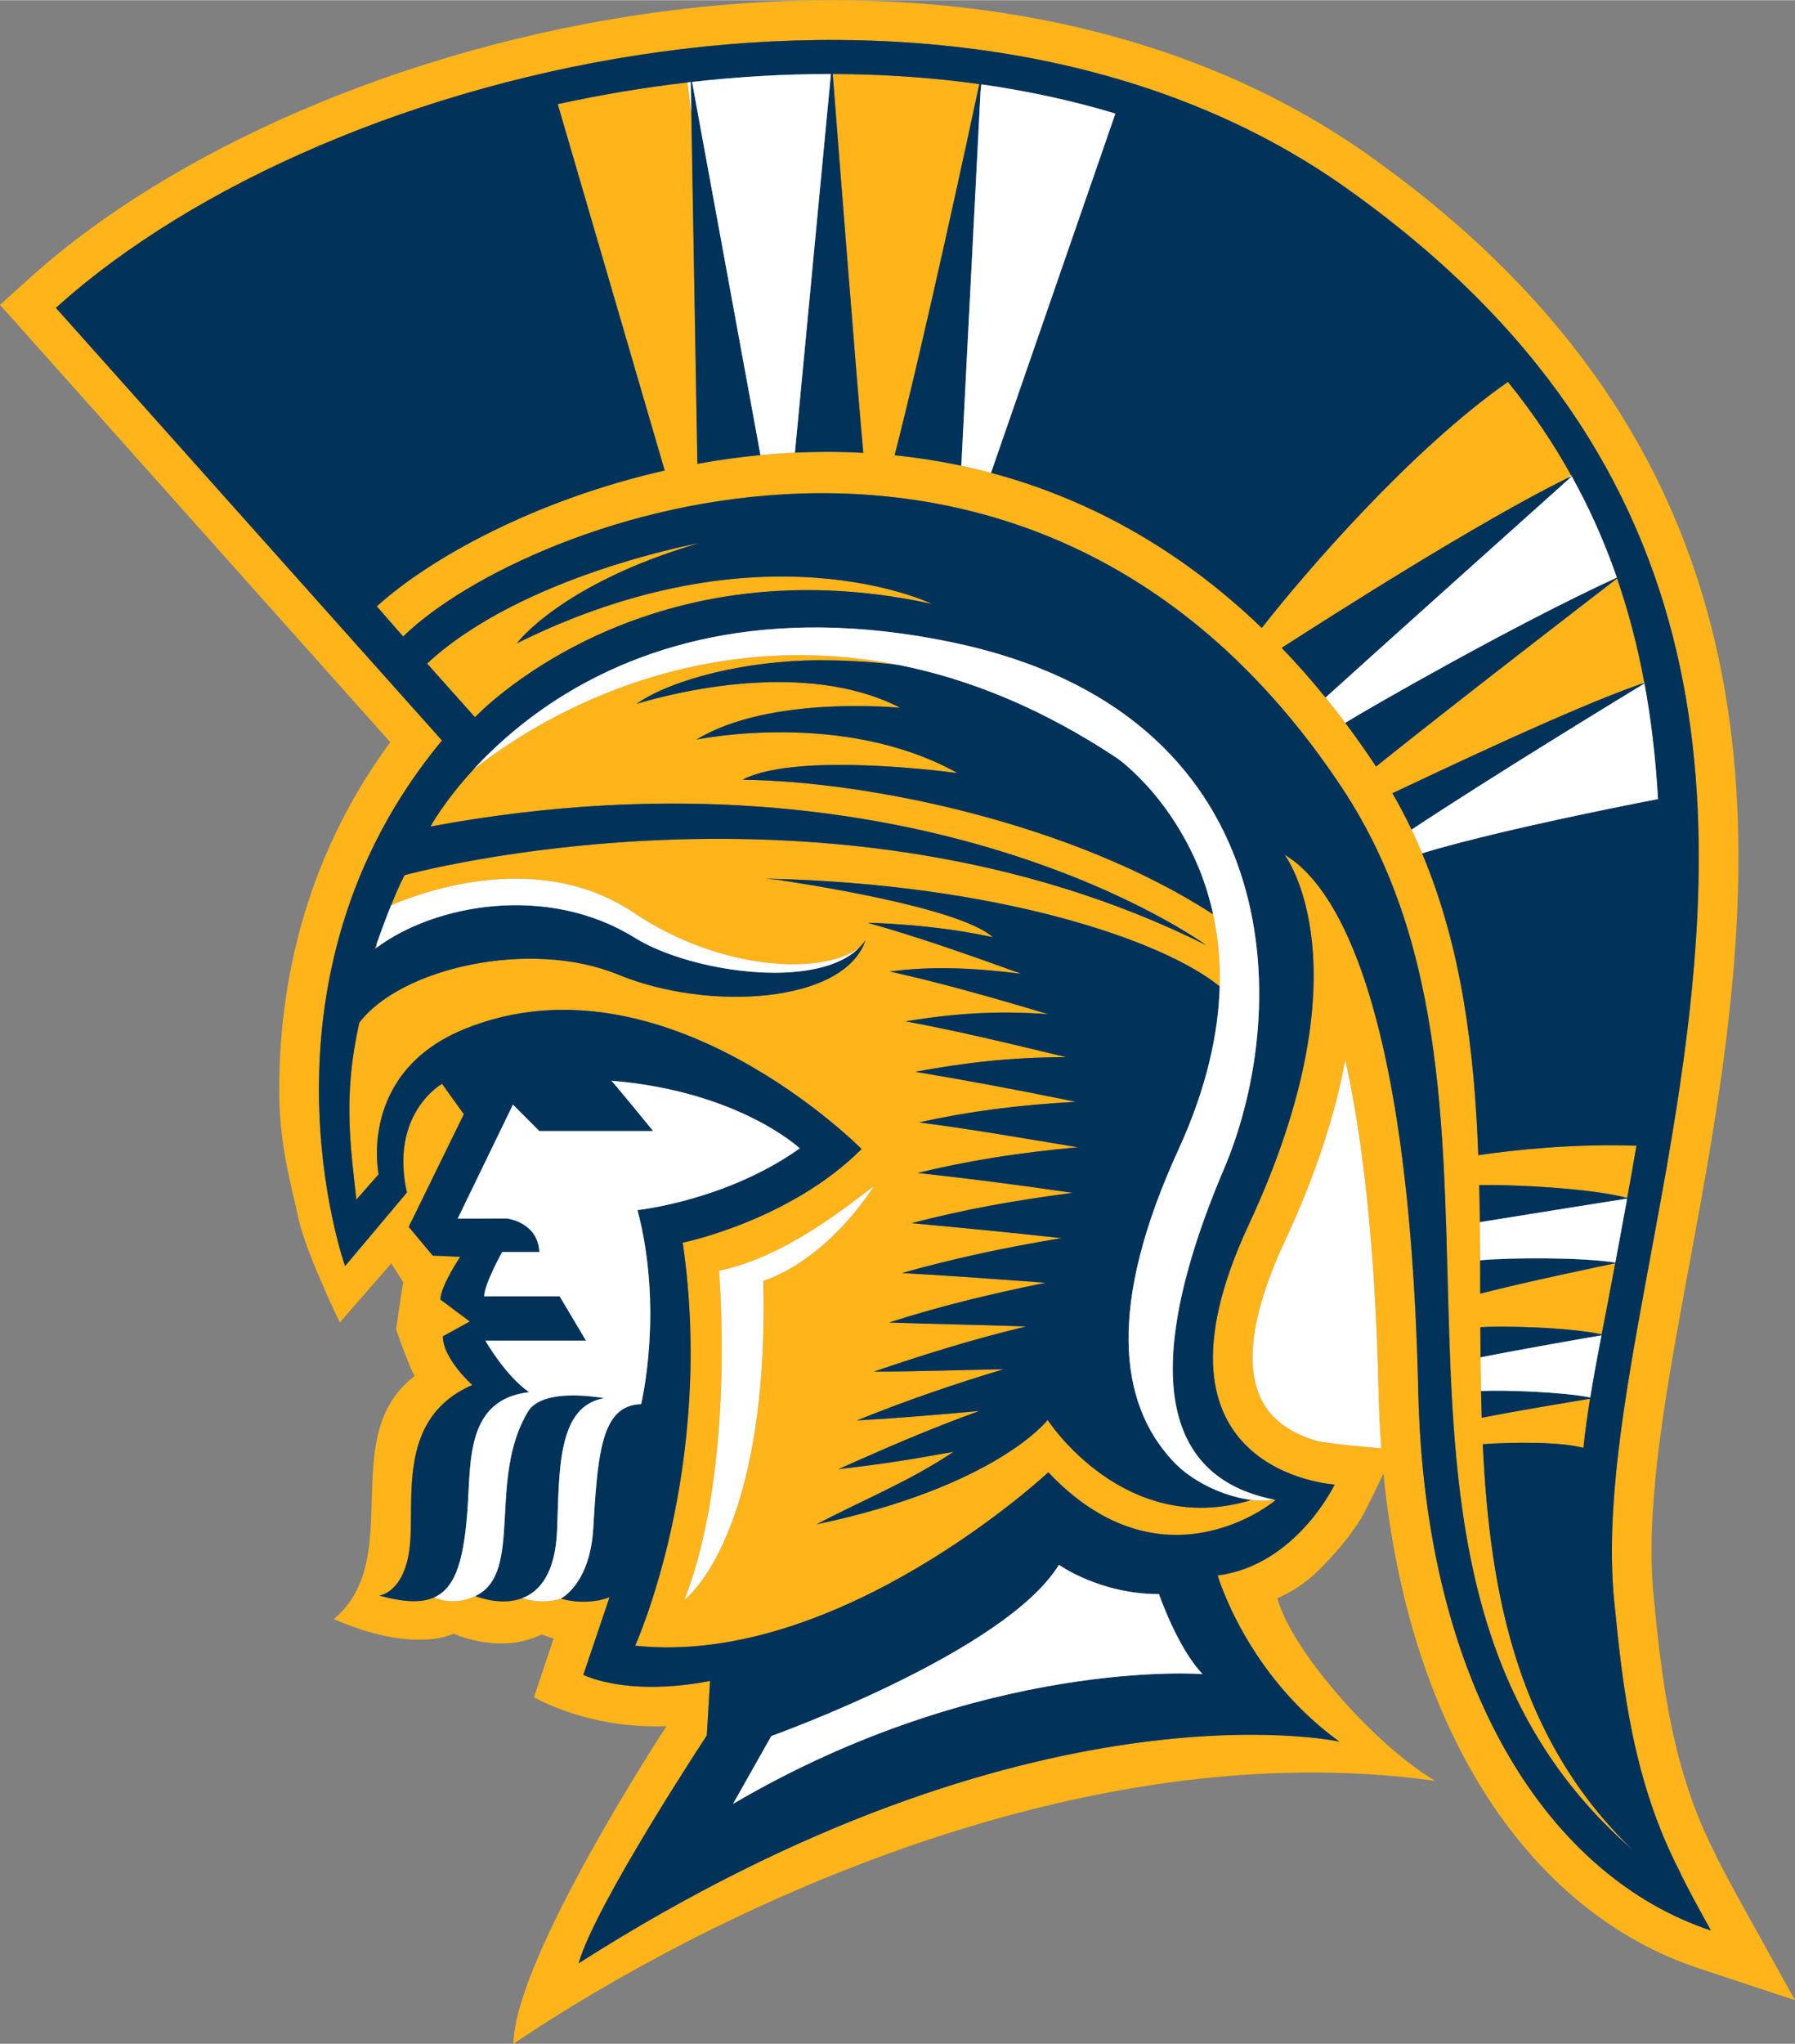
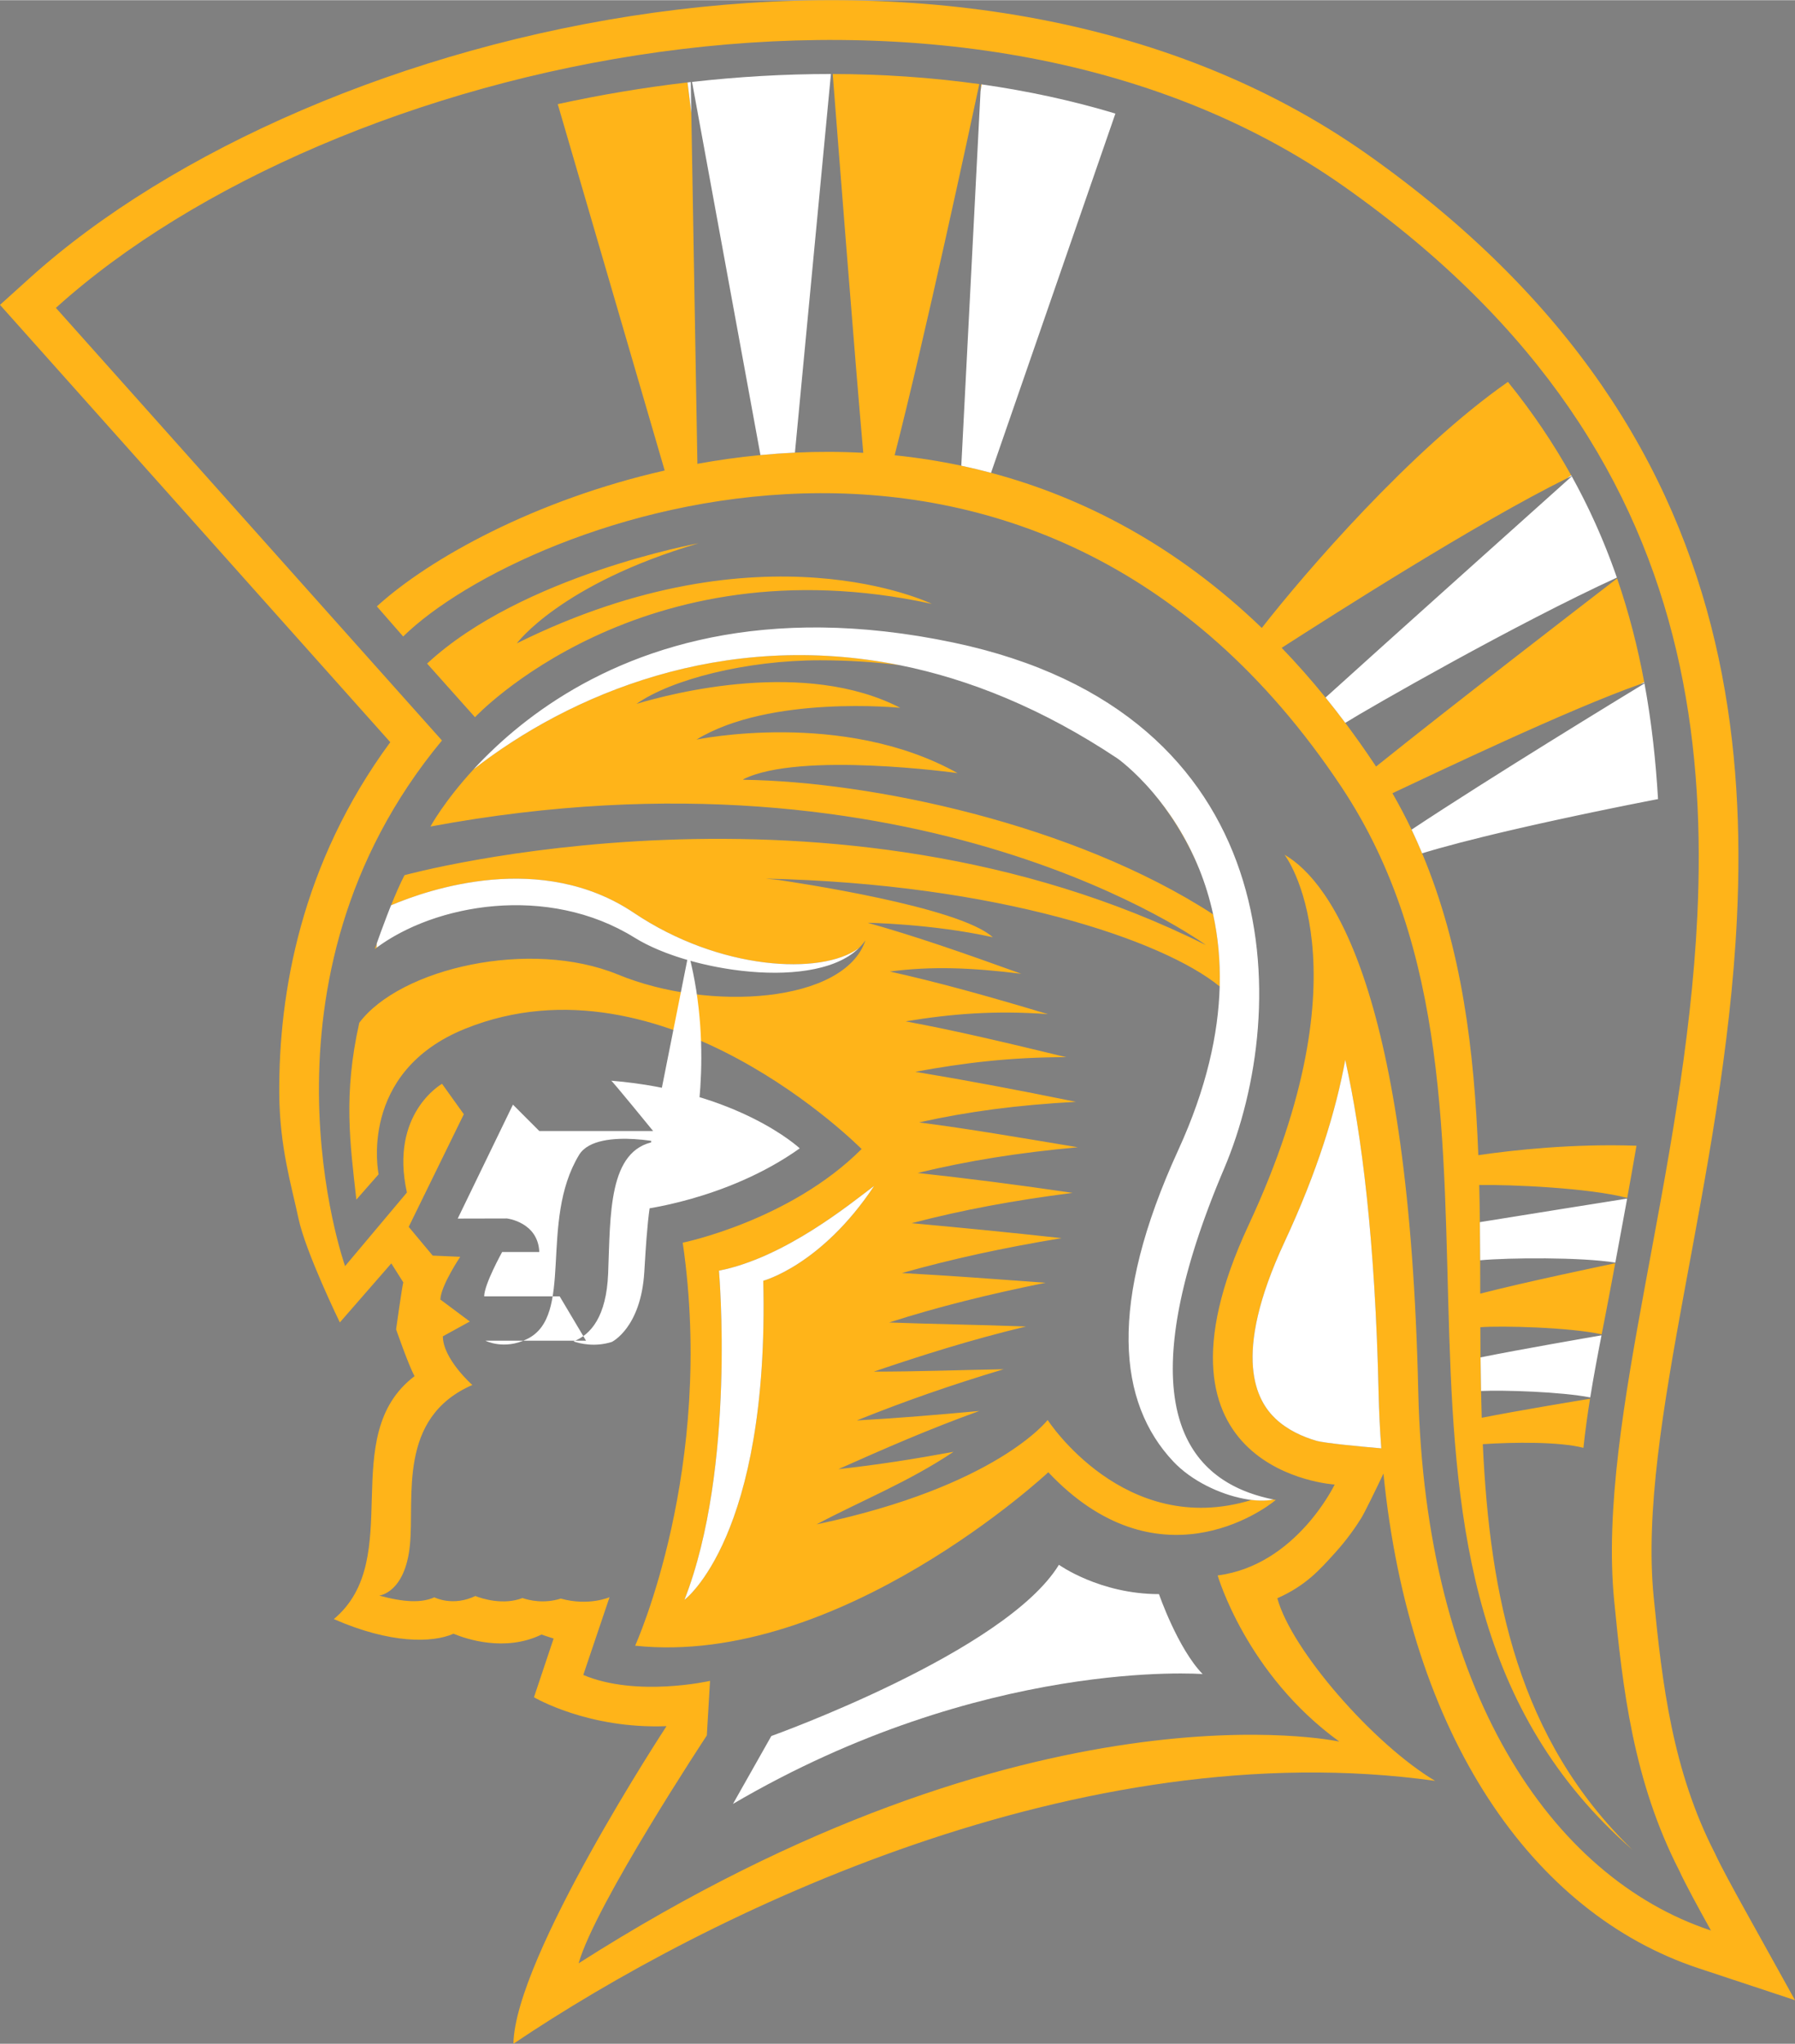
<svg xmlns="http://www.w3.org/2000/svg" xml:space="preserve" width="1532px" height="1744px" version="1.1" style="shape-rendering:geometricPrecision; text-rendering:geometricPrecision; image-rendering:optimizeQuality; fill-rule:evenodd; clip-rule:evenodd" viewBox="0 0 1608.57 1830.83">
  <rect x="0" y="0" width="1608.57" height="1830.83" fill="#808080" stroke="none" />
  <defs>
    <style type="text/css">
   
    .fil1 {fill:#00325A;fill-rule:nonzero}
    .fil0 {fill:#FFB419;fill-rule:nonzero}
    .fil2 {fill:white;fill-rule:nonzero}
   
  </style>
  </defs>
  <g id="Layer_x0020_1">
    <g id="_2541152880880">
      <path class="fil0" d="M1141.17 1343.2c-7.31,1.52 -16.49,1.23 -26.39,-0.66 2.16,0.45 4.34,0.85 6.59,1.15 -113.71,34.71 -182.53,-71.7 -182.53,-71.7 0,0 -45.38,59.41 -207.05,93.5 39.44,-21.02 81.96,-37.72 122.68,-64.99 -35.51,6.55 -67.74,11.62 -103.12,15.51 41.35,-18.37 80.38,-35.58 126.25,-52.1 -38.14,3.49 -72.5,6.43 -109.76,8.47 42.69,-17.14 83.6,-31.48 131.58,-45.87 -40.83,0.74 -77.29,2.13 -116.31,2.13 44.11,-14.99 86.36,-28.36 136.36,-40.43 -43.54,-1.6 -81.95,-2.07 -122.72,-3.57 45.03,-14.39 88.68,-25.12 140.27,-35.61 -46.2,-3.38 -86.42,-6.37 -128.78,-8.69 45.81,-12.84 90.23,-22.52 143.04,-31.27 -48.76,-5.36 -90.66,-9.41 -134.31,-13.41 46.05,-12 90.83,-20.29 144.28,-27.15 -50.94,-7.49 -94.21,-12.94 -138.93,-17.85 45.78,-11.05 90.3,-18.13 143.56,-23.01 -52.82,-8.76 -96.97,-16.44 -142.27,-22.26 44.87,-9.97 88.39,-15.59 140.6,-18.45 -54.09,-11.01 -98.71,-19.39 -144,-26.9 43.33,-7.98 84.98,-13.1 135.23,-13.1 -54.67,-13.21 -99.02,-23.81 -143.85,-32.08 40.88,-6.78 80.06,-9.93 127.53,-6.46 -54.43,-16.33 -98.03,-28.48 -141.7,-38.2 37.8,-4.86 72.09,-3.55 117.82,2.02 -53.62,-19.32 -95.71,-33.91 -137.66,-45.67 0,0 57.48,0.84 112.06,12.93 -30.08,-27.53 -178.99,-49.34 -191.48,-51.24 -2.16,-0.21 -9.27,-0.99 -12.12,-1.25 208.02,4.53 356.55,55.22 406.98,96.63 0.65,-23.62 -1.65,-45.15 -5.88,-64.63 -125.2,-81.26 -307.01,-118.99 -420.72,-120.57 0.04,0.02 -0.21,-0.17 -0.62,-0.46 0.16,0.01 0.27,0.02 0.27,0.02 50.58,-25.3 192.05,-5.52 192.05,-5.52 -102.89,-57.44 -233.96,-30.04 -233.96,-30.04 65.67,-40.24 182.58,-28.45 182.58,-28.45 -85.19,-43.96 -203.8,-13.33 -236.41,-3.52 31.24,-21.99 98.51,-39.1 164.44,-39.08 25.68,0.01 49.67,1.58 72.08,4.48 -159.7,-32.26 -296.64,26.36 -382.37,93.12 -26.65,28.92 -38.74,51.34 -38.74,51.34 439.26,-81.68 694.92,106.2 694.92,106.2 -335.55,-167.8 -718.16,-62.62 -718.16,-62.62 -3.89,7.46 -8.12,17.24 -12.04,26.98 33.54,-14.26 134.53,-49.01 217.61,6.79 76.93,51.67 167.65,56.1 201.34,31.81 2.3,-2.23 4.38,-4.63 6.15,-7.24 -18.69,56.18 -139.79,64.4 -221.7,30.72 -78.8,-32.39 -195.16,-5.75 -231.9,43.17 -14.48,64.65 -8.24,107.87 -2.62,158.44l19.95 -22.71c0,0 -19.13,-91.52 77.79,-130.48 177.9,-71.51 355.04,107.87 355.04,107.87 -64.43,64.42 -160.3,83.9 -160.3,83.9 29.4,202.31 -42.65,361.06 -42.65,361.06 183.28,19.41 370.25,-155.38 370.25,-155.38 97.25,102.97 192.23,34.63 203.85,24.8 -1.32,-0.25 -2.61,-0.53 -3.89,-0.81 0.61,0.12 1.19,0.26 1.8,0.39l-0.01 0zm-527.8 89.87c46.34,-118.47 30.91,-294.86 30.91,-294.86 59.27,-11.64 118.4,-60.49 139.03,-75.91 -47.33,71.26 -99.31,84.94 -99.31,84.94 5.48,229.83 -70.63,285.83 -70.63,285.83zm84.64 -644.89c-0.98,-0.12 -0.88,-0.1 0.16,0.06 0.81,0.07 0.94,0.08 -0.16,-0.06zm376.82 -9.46c-11.93,-29.73 -27.8,-52.72 -41.74,-69.06 18.72,22.56 32.36,46.25 41.74,69.06zm-736.06 63.1c0.04,-0.11 0.08,-0.22 0.12,-0.33 -0.04,0.11 -0.08,0.22 -0.12,0.33zm0 0c-1.8,5.04 -2.88,8.23 -2.88,8.23 1.05,-0.81 2.17,-1.6 3.26,-2.39 -0.55,0.4 -1.13,0.79 -1.68,1.2l0.18 -3.88c0.33,-0.94 0.71,-2.01 1.12,-3.16l0 0zm0.12 -0.34c0.42,-1.17 0.87,-2.43 1.36,-3.77 -0.49,1.36 -0.94,2.6 -1.36,3.77zm3.57 -9.8c-0.78,2.1 -1.5,4.1 -2.17,5.93 0.67,-1.83 1.39,-3.82 2.17,-5.93zm536.55 -756.3l-0.33 6.38 0.96 -6.3c-0.21,-0.03 -0.42,-0.06 -0.63,-0.08l0 0zm570.44 1045.32c-0.63,3.42 -1.27,6.88 -1.9,10.28l0 0c0.64,-3.42 1.26,-6.83 1.9,-10.28zm8.67 -47.07c-0.38,0.06 -0.81,0.13 -1.31,0.21l1.27 -0.03c0.01,-0.06 0.03,-0.12 0.04,-0.18l0 0zm15.32 -462.71c-5.79,-31.17 -13.69,-62.19 -24.28,-92.89 -20.38,15.68 -149.15,114.8 -216.05,168.56 -0.37,-0.55 -0.7,-1.11 -1.06,-1.65 -8.68,-13.06 -17.53,-25.54 -26.5,-37.52 -5.84,-7.78 -11.73,-15.33 -17.68,-22.67 -12.85,-15.85 -25.97,-30.67 -39.31,-44.53 43.12,-27.67 175.04,-112.1 255.69,-151.89l3.7 -2.74c-15.78,-28.33 -34.47,-56.24 -56.64,-83.61 -86.88,60.64 -181.97,171 -220.56,220.41 -76.41,-73.48 -159.54,-116.84 -242.65,-138.96 -8.89,-2.36 -17.77,-4.48 -26.65,-6.37 -19.99,-4.26 -39.93,-7.33 -59.74,-9.36 27.21,-105.99 66.86,-290.29 75.88,-332.52 -43.26,-6.04 -87.26,-8.95 -131.36,-9.04 3.67,47.24 20.36,261.35 27.38,339.38 -20.65,-1.11 -41.1,-1.13 -61.24,-0.19 -10.39,0.49 -20.69,1.22 -30.9,2.19 -19.22,1.83 -38.08,4.49 -56.51,7.84l-5.46 -314.41 -3.37 -27.28c-39.37,4.59 -78.3,11.14 -116.31,19.45l95.83 328.23c-115.73,26.26 -210.69,78.64 -257.95,121.73l23.59 26.97c108.98,-106.75 565.07,-279.84 840.83,134.8 193.32,290.68 -22.54,704.93 260.77,952.18 -102.45,-99.25 -127.72,-226.81 -134.11,-363.39 27.65,-1.84 68.81,-2.29 90.18,3.29 1.63,-15.24 3.64,-29.73 5.92,-43.98 -13.28,2.16 -64.08,10.54 -97.05,17.05 -0.25,-7.98 -0.45,-15.99 -0.61,-24.01 -0.21,-10 -0.35,-20.03 -0.45,-30.1 -0.08,-8.99 -0.14,-18 -0.18,-27.03 18.71,-1.45 80.15,0.03 108.74,6.41 3.08,-15.89 6.31,-32.26 9.53,-49.73 0.85,-4.61 1.72,-9.31 2.58,-13.96l0 0c0,0.01 -0.01,0.01 -0.01,0.02l-0.15 0.01c-11.8,2.44 -78.77,16.39 -120.78,27.17 -0.02,-9.95 -0.04,-19.91 -0.08,-29.88 -0.04,-11.38 -0.12,-22.78 -0.25,-34.17 -0.13,-11.08 -0.3,-22.16 -0.57,-33.24 27.71,-0.54 98.64,2.55 132.62,11.54 2.81,-15.44 5.59,-31 8.28,-46.76 -56.51,-1.97 -109.87,3.8 -141.73,8.47 -3.51,-93.3 -14.62,-185.32 -50.35,-270.42 1.11,-0.34 2.24,-0.69 3.4,-1.04 -1.15,0.35 -2.3,0.7 -3.4,1.04 -3,-7.12 -6.1,-14.21 -9.45,-21.23 -5.24,-11.01 -10.97,-21.87 -17.16,-32.61 38.25,-17.94 157.81,-75.14 222.21,-97.76l3.42 -1.81 0 0.01zm-170.26 145.23c8.23,-2.18 16.98,-4.41 26.22,-6.68 -9.24,2.27 -17.99,4.5 -26.22,6.68zm0 0c-4.67,1.24 -9.22,2.47 -13.49,3.67 4.27,-1.2 8.82,-2.43 13.49,-3.67zm-677.11 -269.62c0,0 -158.42,28.84 -243.32,107.79l42.91 48.05c0,0 147.98,-158.46 409.38,-101.53 0,0 -151.29,-74.03 -371.91,35.36 0,0 39.35,-53.34 162.94,-89.67l0 0zm938.27 1225.58c-11.05,-19.94 -22.13,-40.15 -27.45,-51.78 -38.08,-74.15 -47.3,-151.53 -54.98,-229.92 -7.44,-75.91 8.22,-168.98 27.38,-273 19.17,-104.08 41.62,-218.17 47.25,-335.2 7.36,-153.17 -13.91,-313.73 -112.1,-463.74l-8.75 -13.02c-50.3,-73.06 -118.89,-142.77 -210.26,-207.28 -362.22,-255.66 -943.32,-119.99 -1199.18,111.1l-26.25 23.7 349.74 391.78c-80.04,108.76 -100.04,224.69 -99.49,314.66 0.32,48.34 11.05,82.79 17.2,111.91 6.39,30.28 37.09,93.27 37.09,93.27l46.12 -52.9 10.75 17c-1.19,4.23 -6.45,42.07 -6.45,42.07 0,0 11.15,32.31 16.55,41.95 -70.57,53.58 -7.44,163.4 -72.35,217.64 50.68,22.23 88.28,21.45 107.23,13.14l1.32 0.52c9.5,3.77 44.55,16.25 77.57,0.19 0,0 8.09,2.79 10.83,3.6l-17.6 52.58c0,0 48.26,28.67 118.78,25.9 0,0 -135.93,206.9 -137.2,284.55 174.26,-117.38 507.66,-280 825.97,-235.54 -55.33,-32.96 -128.92,-117.39 -141.39,-163.61 25.61,-11.4 37.84,-25.37 51.66,-40.62 10.43,-11.51 18.19,-22.62 23.36,-30.89 3.23,-5.17 12.6,-24.49 20.08,-40.17 23.37,234.72 133.08,393.72 282.3,443.14l86.5 28.64 -44.22 -79.67 -0.01 0zm-384.92 -421.56c-12.12,-3.54 -25.69,-9.65 -36.3,-19.66 -16.57,-15.63 -40.25,-54.92 8.01,-158.45 29.31,-62.87 45.96,-117.05 54.4,-163.05 14.92,67.14 26.82,162.59 29.86,297.88 0.39,17.04 1.2,33.75 2.42,50.11 -18.07,-1.55 -50.68,-4.58 -58.4,-6.83l0.01 0zm91.53 -44.08c-8.02,-356.5 -77,-456.05 -119.84,-480.92 0,0 76.4,98.88 -32.22,331.86 -103.36,221.71 77.16,232.41 77.16,232.41 0,0 -34.57,72.46 -104.85,81.43 0,0 25.47,88.41 109.05,148.86 0,0 -275.6,-60.46 -681.74,198.64 14.96,-52.81 114.9,-204.15 114.9,-204.15l2.88 -48.88c0,0 -65.65,14.92 -113.59,-5.31l23.53 -69.67c0,0 -18.56,8.24 -43.71,1.26 -15.19,4.77 -28.42,1.53 -34.32,-0.49 -17.08,6.58 -36.02,0.64 -42.2,-1.81 0.14,-0.07 0.27,-0.16 0.41,-0.22 -20.49,10.05 -37.15,1.41 -37.19,1.39 -11.6,5.21 -27.49,4.4 -49.39,-1.57 0,0 23.21,-2.24 27.51,-45.18 4.29,-42.93 -11.49,-114.01 55.91,-143.48 0,0 -26.38,-23.39 -26.38,-43.61l24.14 -13.27 -26.39 -19.69c0.39,-12.41 17.81,-38.28 17.81,-38.28l-24.69 -1.07 -21.48 -25.76 49.39 -100.9 -19.53 -27.25c0,0 -47.25,26.55 -31.46,97.38l-55.42 65.92c0,0 -91.39,-256.19 86.82,-470.88l-345.97 -387.57c247.16,-223.23 809.84,-351.96 1154.83,-108.41 88.32,62.32 153.7,128.95 201.37,198.18l8.52 12.71c92.69,141.6 113.36,293.69 106.21,442.36 -5.54,115.37 -27.8,227.84 -46.7,330.46 -18.95,102.86 -35.82,201.1 -27.8,282.92 7.66,78.13 16.85,161.09 58.39,241.97 5.58,12.18 16.76,32.63 28.35,53.52 -144.08,-47.72 -256.31,-216.23 -262.31,-482.9l0 0z" />
-       <path class="fil1" d="M499.24 1370.73c2.12,-52.85 -0.13,-111.12 42.1,-118.23 0.05,-0.01 0.09,-0.02 0.13,-0.03 0,0 -8.15,-1.57 -18.93,-2.21 -17.15,-1.01 -40.97,0.34 -49.36,14.19 -36.5,60.28 -3.69,144.34 -46.76,165.04 -0.15,0.07 -0.27,0.15 -0.42,0.22 6.19,2.45 25.13,8.39 42.21,1.81 15.5,-5.96 29.48,-22.22 31.03,-60.79zm947.28 63.15c-8.02,-81.82 8.85,-180.05 27.8,-282.91 18.9,-102.62 41.15,-215.09 46.7,-330.46 7.15,-148.67 -13.52,-300.77 -106.21,-442.37l-8.52 -12.71c-47.67,-69.23 -113.05,-135.86 -201.37,-198.18 -344.99,-243.55 -907.67,-114.82 -1154.84,108.41l345.98 387.57c-178.21,214.69 -86.82,470.88 -86.82,470.88l55.42 -65.92c-15.79,-70.84 31.46,-97.38 31.46,-97.38l19.53 27.25 -49.38 100.89 21.47 25.76 24.69 1.08c0,0 -17.42,25.86 -17.81,38.28l26.39 19.68 -24.14 13.28c0,20.22 26.38,43.61 26.38,43.61 -67.4,29.47 -51.62,100.54 -55.9,143.47 -4.31,42.94 -27.52,45.19 -27.52,45.19 21.9,5.97 37.8,6.77 49.39,1.56l-0.01 0c2.41,-1.08 4.63,-2.43 6.67,-4.04 0.11,-0.08 0.21,-0.17 0.32,-0.25 0.92,-0.74 1.81,-1.54 2.66,-2.39 0.09,-0.09 0.16,-0.16 0.25,-0.24 2.78,-2.85 5.22,-6.31 7.33,-10.4 0.07,-0.13 0.13,-0.26 0.2,-0.39 0.65,-1.27 1.26,-2.59 1.85,-3.98 0.05,-0.12 0.1,-0.23 0.15,-0.35 1.28,-3.06 2.42,-6.4 3.44,-10.04 0.01,-0.06 0.02,-0.12 0.04,-0.17 0.47,-1.68 0.91,-3.44 1.33,-5.24 0.08,-0.33 0.15,-0.67 0.23,-1 0.37,-1.64 0.72,-3.33 1.05,-5.08 0.06,-0.33 0.12,-0.65 0.19,-0.98 0.76,-4.12 1.43,-8.53 2.02,-13.23 0.06,-0.5 0.12,-1.03 0.18,-1.54 0.22,-1.8 0.42,-3.64 0.62,-5.53 0.07,-0.75 0.15,-1.5 0.22,-2.26 0.18,-1.8 0.34,-3.63 0.5,-5.5 0.06,-0.75 0.12,-1.48 0.19,-2.23 0.2,-2.59 0.39,-5.24 0.57,-7.97 2.65,-41.26 -0.44,-94.69 54.92,-100.97 -21.47,-15.02 -39.17,-46.15 -39.17,-46.15l90.18 0 -23.61 -39.71 -67.64 0c0,-10.74 16.1,-39.72 16.1,-39.72l33.28 0c-1.07,-26.83 -28.98,-30.05 -28.98,-30.05l-44.12 0.11 49.49 -102.08 23.61 23.61 102 0c0,0 -37.68,-46.24 -37.58,-45.08 114.47,9.39 168.99,60.63 168.99,60.63 -65.97,46.95 -145.37,55.29 -145.37,55.29 23.34,89.13 3.69,171.92 3.23,173.8l0.01 0 -0.01 0c0,0.02 -0.02,0.08 -0.02,0.08 -17.84,0.4 -27.56,11.45 -33.33,30.79 -3.89,13.1 -5.98,30 -7.54,49.96 -0.05,0.57 -0.09,1.15 -0.14,1.73 -0.26,3.46 -0.51,7.01 -0.75,10.65 -0.39,5.87 -0.76,11.96 -1.13,18.26 -2.99,50.22 -29.12,62.8 -29.12,62.8 25.15,6.98 43.71,-1.26 43.71,-1.26l-23.53 69.67c47.94,20.23 113.59,5.31 113.59,5.31l-2.88 48.88c0,0 -99.94,151.34 -114.9,204.15 406.14,-259.1 681.74,-198.64 681.74,-198.64 -83.58,-60.45 -109.05,-148.86 -109.05,-148.86 70.28,-8.97 104.85,-81.43 104.85,-81.43 0,0 -180.53,-10.7 -77.16,-232.41 108.62,-232.98 32.22,-331.86 32.22,-331.86 42.84,24.87 111.82,124.42 119.84,480.92 6,266.67 118.23,435.18 262.31,482.9 -11.59,-20.89 -22.77,-41.33 -28.35,-53.52 -41.54,-80.87 -50.73,-163.84 -58.39,-241.97l0 0zm23.5 -821.15c-64.4,22.61 -183.96,79.82 -222.2,97.76 6.18,10.74 11.92,21.6 17.16,32.61 70.45,-46.77 189.98,-119.59 208.69,-130.96 0.12,0.68 0.23,1.37 0.36,2.05 0.49,2.74 0.98,5.47 1.44,8.21 0.26,1.52 0.51,3.04 0.75,4.56 0.44,2.71 0.88,5.42 1.29,8.13 0.23,1.52 0.46,3.04 0.68,4.57 0.39,2.71 0.77,5.42 1.14,8.14 0.21,1.52 0.41,3.04 0.61,4.55 0.35,2.74 0.69,5.47 1.02,8.21 0.17,1.49 0.36,2.98 0.52,4.48 0.32,2.78 0.61,5.56 0.9,8.34 0.15,1.45 0.31,2.89 0.45,4.33 0.28,2.9 0.55,5.79 0.81,8.69 0.12,1.32 0.24,2.65 0.36,3.98 0.26,3.15 0.51,6.3 0.74,9.45 0.08,1.08 0.17,2.15 0.24,3.22 0.3,4.23 0.58,8.46 0.83,12.68 -2.33,0.45 -4.69,0.91 -7.07,1.37 -1.32,0.26 -2.67,0.52 -4.01,0.79 -1.07,0.21 -2.14,0.42 -3.22,0.63 -1.63,0.32 -3.29,0.65 -4.95,0.98 -0.78,0.16 -1.55,0.31 -2.34,0.47 -1.86,0.36 -3.74,0.74 -5.62,1.11 -0.59,0.12 -1.18,0.24 -1.79,0.36 -1.79,0.36 -3.61,0.73 -5.42,1.1 -0.76,0.16 -1.52,0.31 -2.28,0.46 -1.74,0.35 -3.49,0.71 -5.25,1.07 -0.8,0.16 -1.6,0.33 -2.41,0.49 -1.76,0.36 -3.52,0.73 -5.3,1.09 -0.83,0.18 -1.65,0.34 -2.48,0.52 -1.76,0.36 -3.51,0.72 -5.27,1.09 -0.85,0.18 -1.69,0.35 -2.53,0.53 -1.75,0.37 -3.5,0.73 -5.25,1.1 -0.89,0.19 -1.79,0.38 -2.68,0.57 -1.68,0.35 -3.36,0.71 -5.04,1.06 -0.99,0.21 -1.98,0.43 -2.97,0.64 -1.58,0.33 -3.16,0.68 -4.75,1.01 -1.1,0.24 -2.2,0.48 -3.31,0.71 -1.5,0.33 -3,0.65 -4.49,0.98 -1.16,0.25 -2.31,0.5 -3.47,0.75 -1.46,0.32 -2.92,0.64 -4.38,0.96 -1.24,0.27 -2.47,0.55 -3.71,0.82 -1.32,0.29 -2.64,0.58 -3.96,0.87 -1.36,0.3 -2.71,0.6 -4.06,0.91 -1.25,0.28 -2.49,0.55 -3.73,0.83 -1.46,0.33 -2.93,0.67 -4.39,0.99 -1.07,0.24 -2.14,0.49 -3.19,0.73 -1.6,0.36 -3.19,0.72 -4.78,1.09 -0.96,0.22 -1.93,0.44 -2.89,0.66 -1.71,0.4 -3.4,0.79 -5.1,1.19 -0.8,0.19 -1.61,0.37 -2.41,0.56 -1.86,0.44 -3.7,0.87 -5.54,1.3 -0.63,0.15 -1.27,0.3 -1.9,0.45 -2.08,0.49 -4.14,0.99 -6.18,1.48 -0.37,0.09 -0.75,0.18 -1.11,0.27 -2.42,0.58 -4.81,1.16 -7.18,1.74 0,0 0,0 -0.01,0 -14.48,3.56 -27.93,7.04 -39.7,10.36 -0.11,0.03 -0.21,0.06 -0.32,0.09 -1.81,0.51 -3.59,1.02 -5.32,1.52 -0.23,0.07 -0.46,0.14 -0.7,0.2 -1.6,0.47 -3.16,0.93 -4.68,1.38 -0.29,0.09 -0.56,0.18 -0.85,0.26 -1.16,0.35 -2.29,0.7 -3.4,1.05 35.73,85.1 46.84,177.11 50.35,270.42 31.85,-4.68 85.22,-10.45 141.72,-8.48 -2.68,15.77 -5.47,31.32 -8.27,46.76 0.46,0.12 0.94,0.24 1.39,0.36l-0.03 0c-0.44,-0.12 -0.91,-0.23 -1.36,-0.35 -33.98,-8.99 -104.91,-12.08 -132.62,-11.54 0.27,11.07 0.45,22.16 0.57,33.24 45.45,-7.38 115.9,-18.56 130.64,-20.89l1.3 -0.21 -0.03 0.17 0.01 0c-0.48,2.62 -0.95,5.2 -1.44,7.82 -0.85,4.69 -1.7,9.34 -2.57,14 -1.55,8.42 -3.09,16.77 -4.63,25.08 -0.64,3.44 -1.27,6.85 -1.91,10.27 0.53,0.09 1.07,0.17 1.57,0.26l-0.01 0c-0.49,-0.08 -1.03,-0.16 -1.54,-0.25l-0.01 0c-30.63,-4.97 -95.44,-4.46 -121.12,-2.08l0 0c0.04,9.97 0.06,19.93 0.08,29.88 42,-10.78 108.98,-24.73 120.77,-27.17l0.15 -0.03 -2.58 13.95c-3.22,17.48 -6.45,33.84 -9.53,49.74 0.71,0.16 1.43,0.31 2.1,0.48l-0.04 0c-0.66,-0.16 -1.36,-0.31 -2.06,-0.47 -28.58,-6.38 -90.02,-7.87 -108.73,-6.41 0.03,9.03 0.1,18.04 0.18,27.03 36.73,-7.4 96.17,-17.66 108.38,-19.75 -0.7,3.64 -1.4,7.24 -2.09,10.83 -0.26,1.38 -0.53,2.76 -0.79,4.14 -0.74,3.95 -1.48,7.88 -2.21,11.8 -0.17,0.94 -0.33,1.87 -0.5,2.81 -0.67,3.65 -1.32,7.3 -1.96,10.95 -0.12,0.68 -0.24,1.35 -0.36,2.03 -0.68,3.95 -1.34,7.93 -1.98,11.91 1.09,0.21 2.15,0.42 3.15,0.65l-0.02 0.01c-0.99,-0.23 -2.05,-0.44 -3.13,-0.65 -0.06,0.38 -0.13,0.76 -0.19,1.14 -26.02,-5.08 -77.4,-6.7 -97.85,-5.78l0 0c0.16,8.02 0.36,16.03 0.62,24.01 32.95,-6.52 83.74,-14.88 97.04,-17.05 -2.28,14.25 -4.29,28.74 -5.92,43.97 -21.36,-5.58 -62.53,-5.13 -90.19,-3.29 6.4,136.58 31.67,264.14 134.12,363.39 -283.31,-247.24 -67.45,-661.49 -260.76,-952.16l0 0c-275.77,-414.65 -731.86,-241.55 -840.84,-134.81l-23.59 -26.97c47.26,-43.09 142.22,-95.47 257.96,-121.72l-95.84 -328.24c38.01,-8.31 76.94,-14.86 116.32,-19.45 0.96,-0.11 1.93,-0.2 2.89,-0.31l-0.12 -6.99 0.12 6.99 0.48 27.59 5.46 314.42 -0.01 0c18.43,-3.35 37.3,-6.02 56.51,-7.84l-61.3 -334.28 -1.26 -6.88 1.26 6.85c41.2,-4.64 82.86,-7.11 124.45,-7.08l0.89 -9.32 0 0.04 -0.88 9.28 -32.25 339.19c20.14,-0.94 40.59,-0.92 61.24,0.19l0 0c-7.03,-78.03 -23.72,-292.14 -27.38,-339.38 44.1,0.09 88.1,3 131.35,9.04 1.21,-5.68 1.88,-8.81 1.88,-8.81l0 0.06 -1.87 8.75c-9.02,42.23 -48.67,226.56 -75.88,332.52 19.81,2.03 39.76,5.1 59.75,9.36l0 0 17.22 -335.3 0.33 -6.38 0.62 0.08c40.83,5.79 80.99,14.38 119.91,26.11l-111.45 321.87c83.11,22.12 166.24,65.48 242.65,138.96 38.59,-49.41 133.68,-159.78 220.56,-220.42 22.17,27.37 40.86,55.29 56.64,83.61l0.02 -0.02c0.14,0.25 0.27,0.5 0.41,0.75l-4.13 2.01 0.01 0c-80.66,39.79 -212.58,124.23 -255.7,151.89 13.34,13.87 26.46,28.68 39.31,44.53 43.31,-39.33 207.86,-186.71 220.66,-198.17l0.8 -0.72 0.02 -0.01c0,0 -0.3,0.27 -0.82,0.74 0.4,0.73 0.78,1.46 1.18,2.18 1.08,1.97 2.15,3.94 3.2,5.92 0.99,1.84 1.95,3.69 2.91,5.53 1.03,1.97 2.04,3.96 3.04,5.94 0.94,1.86 1.86,3.72 2.78,5.58 0.96,1.97 1.92,3.94 2.86,5.91 0.9,1.89 1.78,3.77 2.65,5.66 0.9,1.96 1.8,3.91 2.68,5.87 0.86,1.92 1.71,3.85 2.55,5.78 0.84,1.92 1.67,3.84 2.48,5.76 0.84,1.98 1.66,3.96 2.47,5.94 0.77,1.87 1.53,3.74 2.28,5.62 0.81,2.05 1.61,4.1 2.4,6.14 0.7,1.81 1.39,3.63 2.07,5.45 0.79,2.12 1.56,4.25 2.33,6.37 0.63,1.75 1.26,3.48 1.87,5.23 0.21,0.6 0.43,1.21 0.64,1.82 -90.05,41.22 -221.85,116.72 -243.36,130.13 8.98,11.97 17.82,24.46 26.5,37.51 0.36,0.55 0.7,1.11 1.06,1.65 66.91,-53.76 195.67,-152.87 216.05,-168.55l1.36 -1.04 -1.37 1.06c10.58,30.7 18.48,61.71 24.27,92.88l0.02 -0.01c0.04,0.19 0.07,0.38 0.1,0.58 0.88,-0.3 1.76,-0.6 2.61,-0.89l-0.04 0.03c-0.84,0.28 -1.69,0.57 -2.55,0.87 -1.16,0.38 -2.35,0.8 -3.55,1.22zm-1087.27 -18.42c84.9,-78.95 243.32,-107.78 243.32,-107.78 -123.59,36.33 -162.94,89.67 -162.94,89.67 220.61,-109.39 371.91,-35.36 371.91,-35.36 -261.4,-56.93 -409.38,101.53 -409.38,101.53l-42.91 -48.06zm274.1 1021.63l34.38 -60.84c0,0 209.72,-74.9 257.7,-153.38 0,0 36.58,26.27 89.68,26.27 0,0 16.71,48.54 39.09,71.64 0,0 -196.62,-15.23 -420.85,116.31zm439.99 -568.84c-0.81,1.89 -1.61,3.79 -2.41,5.7 -0.19,0.46 -0.37,0.92 -0.56,1.37 -0.61,1.46 -1.22,2.92 -1.81,4.39 -0.2,0.47 -0.39,0.94 -0.58,1.41 -0.59,1.45 -1.18,2.9 -1.77,4.35 -0.26,0.65 -0.51,1.29 -0.77,1.93 -0.51,1.3 -1.03,2.59 -1.54,3.89 -0.25,0.63 -0.48,1.25 -0.73,1.87 -0.51,1.32 -1.03,2.64 -1.54,3.97 -0.29,0.75 -0.57,1.52 -0.86,2.27 -0.46,1.19 -0.91,2.38 -1.35,3.57 -0.33,0.86 -0.65,1.73 -0.96,2.59 -0.41,1.09 -0.82,2.19 -1.23,3.29 -0.33,0.92 -0.66,1.83 -0.99,2.75 -0.38,1.04 -0.76,2.09 -1.13,3.14 -0.34,0.95 -0.67,1.91 -1,2.86 -0.36,1.02 -0.72,2.04 -1.08,3.06 -0.32,0.92 -0.63,1.84 -0.94,2.76 -0.37,1.05 -0.73,2.1 -1.09,3.16 -0.3,0.92 -0.6,1.84 -0.91,2.76 -0.35,1.06 -0.7,2.11 -1.05,3.17 -0.29,0.9 -0.58,1.8 -0.86,2.7 -0.35,1.08 -0.7,2.16 -1.04,3.24 -0.27,0.87 -0.54,1.75 -0.81,2.62 -0.34,1.1 -0.69,2.21 -1.02,3.31 -0.28,0.92 -0.55,1.85 -0.83,2.77 -0.31,1.04 -0.63,2.09 -0.93,3.13 -0.28,0.98 -0.55,1.95 -0.84,2.92 -0.28,1 -0.57,2 -0.85,3.01 -0.28,0.97 -0.54,1.94 -0.8,2.91 -0.27,1 -0.55,2 -0.82,2.99 -0.26,0.97 -0.5,1.94 -0.76,2.91 -0.26,1 -0.52,1.99 -0.77,2.99 -0.25,0.96 -0.48,1.91 -0.71,2.86 -0.26,1.01 -0.5,2.02 -0.75,3.02 -0.23,0.95 -0.45,1.91 -0.67,2.87 -0.23,0.99 -0.47,1.99 -0.7,2.98 -0.21,0.97 -0.42,1.93 -0.63,2.9 -0.22,0.97 -0.43,1.95 -0.64,2.92 -0.2,0.98 -0.4,1.94 -0.59,2.91 -0.2,0.97 -0.4,1.93 -0.59,2.89 -0.18,0.95 -0.36,1.89 -0.54,2.84 -0.19,0.98 -0.37,1.97 -0.55,2.94 -0.17,0.93 -0.32,1.86 -0.48,2.78 -0.17,0.99 -0.34,1.97 -0.5,2.96 -0.15,0.92 -0.29,1.84 -0.43,2.76 -0.16,0.98 -0.31,1.96 -0.46,2.93 -0.13,0.93 -0.26,1.85 -0.38,2.77 -0.13,0.96 -0.27,1.93 -0.39,2.88 -0.12,0.93 -0.22,1.85 -0.33,2.78 -0.11,0.95 -0.23,1.89 -0.33,2.83 -0.1,0.92 -0.19,1.83 -0.28,2.74 -0.09,0.94 -0.19,1.88 -0.28,2.82 -0.08,0.91 -0.14,1.82 -0.22,2.73 -0.07,0.92 -0.15,1.85 -0.21,2.77 -0.06,0.91 -0.11,1.82 -0.16,2.73 -0.06,0.91 -0.12,1.81 -0.16,2.71 -0.04,0.91 -0.06,1.81 -0.1,2.7 -0.03,0.91 -0.07,1.8 -0.09,2.7 -0.02,0.89 -0.03,1.78 -0.03,2.67 -0.02,0.89 -0.03,1.77 -0.03,2.65 0,0.89 0.01,1.77 0.03,2.65 0.01,0.88 0.01,1.75 0.03,2.61 0.02,0.87 0.06,1.73 0.1,2.6 0.03,0.86 0.06,1.74 0.1,2.59 0.05,0.86 0.11,1.71 0.16,2.57 0.06,0.85 0.11,1.7 0.18,2.54 0.06,0.85 0.15,1.68 0.23,2.53 0.07,0.84 0.15,1.68 0.24,2.52 0.09,0.82 0.2,1.64 0.3,2.45 0.1,0.84 0.21,1.68 0.32,2.51 0.12,0.81 0.25,1.62 0.38,2.42 0.12,0.82 0.25,1.64 0.39,2.45 0.14,0.8 0.3,1.6 0.45,2.4 0.15,0.8 0.3,1.59 0.46,2.38 0.17,0.8 0.36,1.58 0.54,2.36 0.17,0.78 0.35,1.56 0.54,2.34 0.19,0.77 0.4,1.54 0.61,2.31 0.2,0.77 0.4,1.53 0.62,2.29 0.21,0.76 0.46,1.51 0.69,2.26 0.23,0.75 0.46,1.5 0.7,2.24 0.25,0.74 0.51,1.47 0.77,2.21 0.26,0.73 0.51,1.47 0.79,2.19 0.27,0.72 0.56,1.43 0.84,2.15 0.29,0.71 0.58,1.44 0.88,2.15 0.3,0.71 0.62,1.4 0.93,2.09 0.32,0.71 0.63,1.41 0.97,2.1 0.32,0.69 0.67,1.36 1.02,2.04 0.35,0.68 0.68,1.36 1.04,2.03 0.36,0.68 0.74,1.34 1.12,2 0.37,0.65 0.74,1.32 1.13,1.96 0.39,0.66 0.8,1.3 1.21,1.94 0.4,0.64 0.8,1.28 1.22,1.9 0.42,0.64 0.86,1.26 1.3,1.88 0.43,0.62 0.86,1.23 1.31,1.84 0.46,0.61 0.93,1.22 1.4,1.82 0.45,0.59 0.92,1.18 1.39,1.77 0.49,0.59 1,1.17 1.51,1.76 0.49,0.57 0.98,1.14 1.49,1.7 0.52,0.58 1.06,1.14 1.6,1.7 0.52,0.55 1.04,1.09 1.58,1.63 0.56,0.55 1.14,1.1 1.72,1.64 0.55,0.52 1.09,1.04 1.66,1.55 0.59,0.53 1.21,1.05 1.82,1.58 0.59,0.49 1.17,0.99 1.77,1.47 0.63,0.51 1.28,1.01 1.93,1.51 0.61,0.47 1.22,0.94 1.86,1.4 0.66,0.49 1.36,0.96 2.04,1.44 0.64,0.44 1.28,0.89 1.95,1.32 0.71,0.47 1.44,0.92 2.17,1.37 0.67,0.42 1.34,0.84 2.03,1.25 0.75,0.44 1.53,0.87 2.3,1.29 0.7,0.39 1.4,0.78 2.12,1.16 0.79,0.42 1.61,0.82 2.42,1.23 0.74,0.36 1.47,0.72 2.22,1.08 0.83,0.39 1.69,0.77 2.55,1.14 0.76,0.34 1.52,0.67 2.3,0.99 0.89,0.37 1.79,0.72 2.7,1.07 0.79,0.31 1.58,0.61 2.39,0.91 0.93,0.34 1.88,0.66 2.83,0.98 0.82,0.28 1.63,0.56 2.47,0.83 0.98,0.31 1.98,0.6 2.98,0.9 0.85,0.25 1.7,0.5 2.56,0.73 1.03,0.29 2.08,0.55 3.13,0.82 0.88,0.22 1.75,0.44 2.64,0.65 1.08,0.25 2.18,0.48 3.28,0.72 1.29,0.27 2.57,0.55 3.9,0.8 -11.62,9.83 -106.61,78.17 -203.85,-24.79 0,0 -186.97,174.78 -370.25,155.37 0,0 72.05,-158.75 42.65,-361.06 0,0 95.87,-19.47 160.29,-83.9 0,0 -177.13,-179.38 -355.03,-107.86 -96.93,38.96 -77.8,130.47 -77.8,130.47l-19.94 22.71c-5.62,-50.56 -11.87,-93.79 2.61,-158.43 36.75,-48.93 153.11,-75.57 231.9,-43.18 81.92,33.67 203.02,25.46 221.7,-30.72 -1.76,2.62 -3.85,5.01 -6.15,7.24 0.07,-0.05 0.15,-0.1 0.22,-0.15 -0.17,0.17 -0.37,0.32 -0.54,0.49 -0.61,0.57 -1.25,1.12 -1.89,1.66 -0.7,0.61 -1.41,1.22 -2.16,1.8 -0.68,0.53 -1.39,1.03 -2.1,1.53 -0.77,0.54 -1.55,1.08 -2.37,1.6 -0.75,0.47 -1.53,0.93 -2.31,1.38 -0.84,0.48 -1.68,0.97 -2.56,1.42 -0.81,0.43 -1.65,0.84 -2.49,1.24 -0.91,0.43 -1.83,0.85 -2.76,1.26 -0.87,0.37 -1.75,0.74 -2.65,1.09 -0.97,0.37 -1.95,0.74 -2.95,1.09 -0.92,0.33 -1.85,0.64 -2.79,0.95 -1.03,0.33 -2.07,0.64 -3.12,0.94 -0.97,0.27 -1.93,0.55 -2.92,0.8 -1.09,0.28 -2.2,0.54 -3.31,0.8 -1,0.22 -1.99,0.45 -3.01,0.66 -1.15,0.23 -2.32,0.44 -3.49,0.65 -1.03,0.18 -2.04,0.37 -3.08,0.53 -1.21,0.19 -2.45,0.35 -3.68,0.51 -1.04,0.14 -2.06,0.28 -3.1,0.4 -1.3,0.14 -2.63,0.26 -3.95,0.38 -1.01,0.09 -2.02,0.2 -3.04,0.27 -1.42,0.1 -2.87,0.17 -4.32,0.25 -0.94,0.05 -1.87,0.11 -2.82,0.14 -1.73,0.07 -3.48,0.09 -5.24,0.11 -0.68,0.01 -1.36,0.04 -2.05,0.04 -2.45,0.01 -4.91,-0.02 -7.4,-0.09 -0.63,-0.02 -1.27,-0.06 -1.9,-0.08 -1.86,-0.06 -3.73,-0.13 -5.6,-0.24 -0.92,-0.06 -1.85,-0.14 -2.77,-0.2 -1.6,-0.1 -3.19,-0.21 -4.79,-0.35 -1.02,-0.08 -2.05,-0.2 -3.07,-0.3 -1.51,-0.14 -3.02,-0.28 -4.53,-0.46 -1.06,-0.12 -2.13,-0.26 -3.19,-0.39 -1.46,-0.18 -2.93,-0.37 -4.39,-0.57 -1.09,-0.15 -2.18,-0.32 -3.26,-0.48 -1.44,-0.22 -2.89,-0.44 -4.32,-0.68 -1.09,-0.18 -2.16,-0.37 -3.24,-0.57 -1.43,-0.25 -2.86,-0.51 -4.28,-0.78 -1.09,-0.21 -2.17,-0.43 -3.24,-0.65 -1.4,-0.28 -2.8,-0.57 -4.19,-0.88 -1.08,-0.23 -2.16,-0.48 -3.23,-0.72 -1.37,-0.32 -2.74,-0.64 -4.1,-0.97 -1.07,-0.27 -2.12,-0.53 -3.18,-0.8 -1.35,-0.35 -2.68,-0.71 -4.01,-1.07 -1.05,-0.28 -2.09,-0.57 -3.12,-0.87 -1.31,-0.37 -2.61,-0.76 -3.9,-1.15 -1.02,-0.31 -2.04,-0.62 -3.04,-0.93 -1.29,-0.41 -2.55,-0.82 -3.82,-1.24 -0.98,-0.33 -1.96,-0.65 -2.92,-0.99 -1.25,-0.44 -2.48,-0.88 -3.71,-1.33 -0.94,-0.34 -1.87,-0.68 -2.79,-1.03 -1.23,-0.46 -2.43,-0.94 -3.63,-1.42 -0.88,-0.35 -1.76,-0.7 -2.62,-1.06 -1.2,-0.5 -2.37,-1.01 -3.54,-1.53 -0.81,-0.36 -1.63,-0.71 -2.42,-1.07 -1.19,-0.54 -2.33,-1.1 -3.47,-1.65 -0.73,-0.36 -1.47,-0.7 -2.18,-1.06 -1.23,-0.62 -2.41,-1.26 -3.59,-1.9 -0.56,-0.3 -1.15,-0.6 -1.71,-0.91 -1.7,-0.95 -3.35,-1.92 -4.93,-2.9 -2.44,-1.52 -4.91,-2.97 -7.39,-4.37 -0.77,-0.43 -1.56,-0.81 -2.33,-1.23 -1.72,-0.93 -3.45,-1.88 -5.19,-2.75 -0.93,-0.46 -1.87,-0.88 -2.81,-1.33 -1.61,-0.77 -3.2,-1.55 -4.82,-2.27 -1.03,-0.46 -2.06,-0.86 -3.1,-1.3 -1.53,-0.66 -3.07,-1.33 -4.62,-1.94 -1.1,-0.43 -2.2,-0.81 -3.3,-1.22 -1.5,-0.56 -3,-1.14 -4.51,-1.66 -1.14,-0.39 -2.29,-0.73 -3.43,-1.1 -1.48,-0.48 -2.96,-0.98 -4.44,-1.43 -1.18,-0.35 -2.36,-0.65 -3.54,-0.97 -1.47,-0.41 -2.93,-0.84 -4.4,-1.2 -1.2,-0.32 -2.42,-0.57 -3.63,-0.86 -1.45,-0.33 -2.89,-0.69 -4.34,-0.99 -1.24,-0.27 -2.48,-0.48 -3.72,-0.72 -1.43,-0.28 -2.86,-0.57 -4.29,-0.81 -1.24,-0.21 -2.49,-0.38 -3.74,-0.57 -1.43,-0.22 -2.86,-0.45 -4.29,-0.64 -1.26,-0.16 -2.52,-0.29 -3.77,-0.43 -1.42,-0.16 -2.83,-0.33 -4.25,-0.46 -1.27,-0.12 -2.55,-0.2 -3.82,-0.3 -1.4,-0.1 -2.8,-0.22 -4.2,-0.3 -1.28,-0.07 -2.56,-0.11 -3.84,-0.16 -1.39,-0.05 -2.77,-0.12 -4.15,-0.15 -1.3,-0.02 -2.58,-0.01 -3.87,-0.02 -1.37,0 -2.73,-0.01 -4.09,0 -1.29,0.02 -2.58,0.08 -3.87,0.12 -1.35,0.04 -2.7,0.08 -4.04,0.14 -1.29,0.06 -2.56,0.16 -3.85,0.25 -1.33,0.09 -2.67,0.16 -4,0.27 -1.29,0.11 -2.56,0.25 -3.85,0.38 -1.31,0.13 -2.62,0.25 -3.92,0.4 -1.29,0.15 -2.56,0.33 -3.84,0.5 -1.28,0.18 -2.57,0.34 -3.84,0.53 -1.29,0.2 -2.55,0.42 -3.83,0.63 -1.25,0.21 -2.51,0.41 -3.75,0.64 -1.27,0.24 -2.52,0.5 -3.78,0.75 -1.23,0.25 -2.48,0.49 -3.7,0.76 -1.25,0.27 -2.48,0.57 -3.71,0.86 -1.21,0.29 -2.43,0.57 -3.63,0.87 -1.23,0.31 -2.44,0.65 -3.66,0.98 -1.19,0.32 -2.38,0.63 -3.55,0.97 -1.2,0.35 -2.39,0.72 -3.59,1.08 -1.15,0.36 -2.31,0.7 -3.45,1.07 -1.2,0.39 -2.38,0.8 -3.55,1.21 -1.11,0.38 -2.23,0.75 -3.33,1.15 -1.17,0.42 -2.31,0.87 -3.47,1.3 -1.08,0.42 -2.17,0.83 -3.24,1.25 -1.13,0.45 -2.24,0.92 -3.36,1.4 -1.05,0.44 -2.11,0.88 -3.15,1.33 -1.1,0.49 -2.18,0.99 -3.27,1.5 -1.01,0.46 -2.03,0.93 -3.02,1.41 -1.08,0.52 -2.12,1.05 -3.17,1.58 -0.98,0.49 -1.96,0.99 -2.92,1.49 -1.03,0.54 -2.04,1.11 -3.05,1.66 -0.94,0.52 -1.88,1.04 -2.81,1.57 -0.98,0.58 -1.95,1.17 -2.92,1.75 -0.9,0.54 -1.8,1.08 -2.68,1.64 -0.95,0.6 -1.87,1.21 -2.8,1.82 -0.85,0.56 -1.71,1.13 -2.55,1.7 -0.9,0.62 -1.78,1.25 -2.65,1.89 -1.1,0.79 -2.21,1.58 -3.27,2.39 0,0 4.54,-13.33 10.58,-29.05 0.02,-0.04 0.03,-0.09 0.06,-0.13 0.59,-1.54 1.19,-3.11 1.82,-4.68 0.06,-0.16 0.12,-0.31 0.18,-0.47 0.59,-1.5 1.19,-3.02 1.8,-4.54 0.05,-0.11 0.09,-0.21 0.13,-0.32 0,0 0,0 0,0 3.92,-9.74 8.16,-19.52 12.04,-26.97 0,0 382.61,-105.18 718.17,62.61 0,0 -255.66,-187.88 -694.93,-106.19 0,0 12.09,-22.42 38.74,-51.34 -0.01,0 -0.02,0.01 -0.03,0.02 0.19,-0.2 0.39,-0.42 0.58,-0.62 0.49,-0.53 0.99,-1.06 1.49,-1.6 0.81,-0.87 1.65,-1.75 2.49,-2.63 0.42,-0.43 0.82,-0.86 1.24,-1.3 1.17,-1.21 2.37,-2.44 3.6,-3.68 0.5,-0.5 1,-1.01 1.51,-1.51 0.92,-0.92 1.86,-1.85 2.81,-2.77 0.46,-0.46 0.92,-0.91 1.39,-1.36 1.33,-1.28 2.68,-2.57 4.05,-3.86 0.49,-0.46 0.99,-0.92 1.48,-1.38 1.04,-0.96 2.09,-1.93 3.17,-2.9 0.53,-0.48 1.06,-0.96 1.59,-1.45 1.48,-1.32 2.98,-2.65 4.5,-3.98 0.42,-0.36 0.86,-0.73 1.28,-1.1 1.22,-1.05 2.46,-2.11 3.71,-3.16 0.58,-0.49 1.17,-0.98 1.75,-1.46 1.48,-1.23 2.98,-2.46 4.51,-3.7 0.4,-0.32 0.81,-0.64 1.22,-0.97 1.51,-1.21 3.06,-2.42 4.62,-3.63 0.61,-0.47 1.23,-0.94 1.85,-1.42 1.44,-1.09 2.89,-2.19 4.36,-3.28 0.44,-0.33 0.88,-0.66 1.33,-0.99 1.82,-1.34 3.69,-2.68 5.57,-4.02 0.63,-0.45 1.27,-0.89 1.92,-1.35 1.46,-1.02 2.95,-2.04 4.45,-3.06 0.59,-0.41 1.17,-0.81 1.77,-1.21 1.97,-1.32 3.97,-2.63 6,-3.94 0.61,-0.4 1.24,-0.79 1.86,-1.19 1.58,-1 3.19,-2 4.8,-3 0.69,-0.42 1.38,-0.85 2.07,-1.27 2.13,-1.29 4.28,-2.57 6.46,-3.84 0.52,-0.31 1.06,-0.6 1.58,-0.91 1.79,-1.02 3.6,-2.05 5.43,-3.06 0.76,-0.42 1.51,-0.84 2.28,-1.26 2.16,-1.17 4.34,-2.34 6.55,-3.49 0.39,-0.2 0.78,-0.4 1.16,-0.6 2.2,-1.13 4.42,-2.25 6.67,-3.36 0.79,-0.38 1.59,-0.77 2.39,-1.16 2.01,-0.97 4.05,-1.94 6.11,-2.89 0.55,-0.26 1.09,-0.52 1.64,-0.77 2.5,-1.14 5.04,-2.27 7.61,-3.38 0.81,-0.35 1.62,-0.69 2.42,-1.03 2.03,-0.86 4.09,-1.71 6.15,-2.55 0.74,-0.3 1.48,-0.61 2.24,-0.9 2.65,-1.06 5.34,-2.09 8.06,-3.11 0.75,-0.28 1.52,-0.55 2.28,-0.83 2.17,-0.79 4.35,-1.57 6.56,-2.33 0.86,-0.3 1.71,-0.6 2.57,-0.89 2.84,-0.96 5.7,-1.91 8.6,-2.82 0.59,-0.19 1.2,-0.36 1.8,-0.55 2.43,-0.75 4.89,-1.49 7.38,-2.21 0.93,-0.26 1.86,-0.53 2.79,-0.8 2.91,-0.82 5.84,-1.62 8.82,-2.39 0.32,-0.08 0.64,-0.16 0.95,-0.24 2.96,-0.75 5.96,-1.48 8.98,-2.18 0.96,-0.22 1.92,-0.44 2.88,-0.66 2.69,-0.6 5.4,-1.19 8.14,-1.75 0.61,-0.13 1.22,-0.26 1.84,-0.38 3.25,-0.66 6.54,-1.27 9.86,-1.86 0.94,-0.17 1.9,-0.32 2.84,-0.48 2.69,-0.46 5.41,-0.89 8.15,-1.31 0.85,-0.12 1.7,-0.26 2.57,-0.39 3.41,-0.5 6.87,-0.95 10.36,-1.38 0.86,-0.1 1.72,-0.2 2.59,-0.29 2.85,-0.34 5.73,-0.64 8.63,-0.92 0.98,-0.1 1.96,-0.2 2.95,-0.29 3.62,-0.33 7.27,-0.62 10.96,-0.87 0.63,-0.04 1.27,-0.08 1.9,-0.12 3.18,-0.2 6.39,-0.37 9.62,-0.51 1.07,-0.05 2.15,-0.1 3.23,-0.14 3.8,-0.14 7.62,-0.26 11.49,-0.31 0.11,0 0.22,-0.01 0.33,-0.01 3.85,-0.05 7.76,-0.05 11.69,-0.02 1.1,0.01 2.21,0.03 3.31,0.05 3.45,0.05 6.92,0.13 10.43,0.25 0.65,0.02 1.29,0.03 1.95,0.06 4.06,0.15 8.16,0.36 12.31,0.61 1.07,0.07 2.16,0.14 3.24,0.21 3.43,0.23 6.88,0.49 10.36,0.78 0.94,0.08 1.88,0.15 2.83,0.23 4.24,0.38 8.52,0.81 12.85,1.29 0.96,0.11 1.93,0.23 2.9,0.34 3.57,0.41 7.18,0.87 10.82,1.35 1.13,0.15 2.26,0.3 3.4,0.46 4.44,0.62 8.92,1.28 13.44,2.01 0.68,0.11 1.37,0.24 2.05,0.35 3.96,0.65 7.95,1.34 11.97,2.08 1.23,0.23 2.47,0.46 3.71,0.69 4.67,0.88 9.38,1.8 14.14,2.81 298.93,62.98 304.26,325.55 242.18,471.57l0 0.01zm355.06 -531.17l0.01 0 -0.14 0.1 0.13 -0.1zm-26.51 735.89c0.96,0.2 1.89,0.39 2.78,0.59l-0.02 0c-0.89,-0.2 -1.82,-0.39 -2.78,-0.58l0.02 -0.01zm-727.23 -463.59c-1.03,-0.16 -1.14,-0.18 -0.15,-0.06 1.1,0.14 0.97,0.14 0.15,0.06 12.49,1.9 161.41,23.71 191.49,51.24 -54.59,-12.09 -112.07,-12.94 -112.07,-12.94 41.96,11.77 84.05,26.36 137.67,45.68 -45.73,-5.58 -80.03,-6.88 -117.83,-2.02 43.67,9.72 87.27,21.87 141.7,38.2 -47.46,-3.47 -86.64,-0.31 -127.53,6.46 44.84,8.27 89.19,18.87 143.85,32.08 -50.25,0 -91.89,5.12 -135.23,13.1 45.3,7.51 89.91,15.89 144.01,26.9 -52.22,2.86 -95.73,8.48 -140.6,18.45 45.3,5.82 89.44,13.5 142.27,22.26 -53.27,4.87 -97.78,11.95 -143.56,23 44.71,4.92 87.99,10.37 138.92,17.86 -53.45,6.86 -98.22,15.14 -144.27,27.15 43.65,4 85.55,8.05 134.3,13.41 -52.81,8.74 -97.23,18.42 -143.04,31.27 42.37,2.32 82.58,5.31 128.79,8.69 -51.6,10.49 -95.25,21.22 -140.27,35.61 40.76,1.5 79.17,1.97 122.72,3.57 -50,12.07 -92.26,25.44 -136.36,40.43 39.01,-0.01 75.47,-1.4 116.31,-2.13 -47.99,14.39 -88.89,28.73 -131.58,45.87 37.25,-2.04 71.61,-4.98 109.76,-8.47 -45.88,16.52 -84.9,33.73 -126.25,52.1 35.37,-3.9 67.6,-8.96 103.12,-15.51 -40.72,27.27 -83.24,43.97 -122.68,64.99 161.66,-34.09 207.04,-93.5 207.04,-93.5 0,0 68.82,106.41 182.54,71.69 -2.25,-0.28 -4.43,-0.69 -6.59,-1.14 -21.81,-4.16 -47.05,-16.07 -63.35,-33.4 -49.66,-52.79 -58.66,-141.25 4.5,-279.09 25.44,-55.51 35.93,-104.29 37.1,-146.43 -50.44,-41.42 -198.96,-92.11 -406.98,-96.64 2.84,0.27 9.95,1.05 12.11,1.26l-0.01 0zm-127.81 -157.79c32.6,-9.81 151.21,-40.45 236.41,3.52 0,0 -116.92,-11.78 -182.59,28.46 0,0 131.07,-27.41 233.96,30.03 0,0 -141.46,-19.77 -192.05,5.52 0,0 -0.1,-0.01 -0.27,-0.02 0.41,0.29 0.67,0.48 0.63,0.46 113.71,1.58 295.52,39.32 420.72,120.58 -3.16,-14.58 -7.4,-28.01 -12.33,-40.28 -9.38,-22.81 -23.02,-46.5 -41.74,-69.05 -17.31,-20.3 -31.63,-30.35 -31.63,-30.35 -67.19,-44.75 -132.6,-70.95 -194.6,-83.48 -22.41,-2.89 -46.4,-4.46 -72.08,-4.47 -65.93,-0.01 -133.2,17.1 -164.43,39.08z" />
-       <path class="fil2" d="M1205.53 949.39c-8.43,45.99 -25.09,100.17 -54.39,163.05 -48.26,103.53 -24.58,142.82 -8.02,158.45 10.61,10.01 24.19,16.11 36.3,19.66 7.72,2.25 40.33,5.27 58.39,6.83 -1.21,-16.36 -2.02,-33.06 -2.41,-50.11 -3.04,-135.29 -14.94,-230.74 -29.87,-297.88l0 0zm-634.21 134.54c0,0 79.4,-8.34 145.37,-55.3 0,0 -54.52,-51.23 -168.99,-60.62 -0.1,-1.16 37.58,45.08 37.58,45.08l-102 0 -23.61 -23.62 -49.49 102.08 44.12 -0.1c0,0 27.91,3.22 28.98,30.05l-33.28 0c0,0 -16.1,28.98 -16.1,39.71l67.64 0 23.61 39.72 -90.18 0c0,0 17.7,31.13 39.17,46.15 -55.36,6.28 -52.27,59.7 -54.92,100.97 -0.18,2.73 -0.37,5.37 -0.57,7.97 -0.07,0.75 -0.13,1.49 -0.19,2.23 -0.16,1.87 -0.32,3.7 -0.5,5.49 -0.07,0.76 -0.14,1.52 -0.22,2.27 -0.2,1.88 -0.4,3.73 -0.62,5.53 -0.06,0.51 -0.12,1.03 -0.18,1.54 -0.59,4.7 -1.26,9.1 -2.03,13.23 -0.06,0.33 -0.12,0.65 -0.18,0.98 -0.34,1.74 -0.69,3.43 -1.06,5.08 -0.07,0.33 -0.15,0.66 -0.22,0.99 -0.42,1.81 -0.86,3.57 -1.33,5.25 -0.02,0.05 -0.03,0.11 -0.05,0.17 -1.02,3.64 -2.16,6.98 -3.43,10.04 -0.05,0.11 -0.1,0.23 -0.15,0.35 -0.59,1.38 -1.2,2.71 -1.85,3.98 -0.06,0.13 -0.13,0.26 -0.2,0.39 -2.11,4.09 -4.55,7.55 -7.33,10.4 -0.08,0.08 -0.16,0.15 -0.25,0.23 -0.85,0.86 -1.74,1.66 -2.66,2.4 -0.11,0.08 -0.21,0.17 -0.32,0.25 -2.04,1.61 -4.26,2.96 -6.66,4.04l0 0c0.04,0.02 16.7,8.67 37.19,-1.39 43.07,-20.69 10.27,-104.75 46.77,-165.03 8.39,-13.85 32.21,-15.2 49.36,-14.19 10.78,0.64 18.92,2.21 18.92,2.21 -0.04,0.01 -0.08,0.02 -0.12,0.02 -42.23,7.12 -39.99,65.39 -42.11,118.24 -1.54,38.57 -15.53,54.83 -31.02,60.79 5.89,2.03 19.12,5.26 34.31,0.49 0,0 26.14,-12.58 29.12,-62.8 0.37,-6.3 0.74,-12.39 1.13,-18.25 0.24,-3.64 0.49,-7.19 0.76,-10.66 0.04,-0.58 0.09,-1.15 0.13,-1.73 1.56,-19.96 3.65,-36.86 7.55,-49.95 5.76,-19.35 15.49,-30.4 33.33,-30.79 0,0 0.01,-0.07 0.02,-0.09l0 0 0 0c0.45,-1.88 20.1,-84.67 -3.24,-173.8l0 0zm377.62 317.78c-47.99,78.47 -257.71,153.39 -257.71,153.39l-34.38 60.83c224.23,-131.54 420.86,-116.32 420.86,-116.32 -22.38,-23.09 -39.1,-71.63 -39.1,-71.63 -53.09,0 -89.67,-26.27 -89.67,-26.27zm-329.91 -1328.35c-0.96,0.11 -1.93,0.2 -2.89,0.31l3.36 27.28 -0.47 -27.59zm93.34 331.96l32.25 -339.18c-41.59,-0.03 -83.25,2.44 -124.45,7.08l61.3 334.29c10.21,-0.97 20.52,-1.7 30.9,-2.19l0 0zm287.19 -303.75c-38.93,-11.73 -79.08,-20.32 -119.91,-26.14l-0.96 6.33 -17.23 335.29c8.88,1.89 17.76,4.01 26.64,6.38l111.46 -321.86zm447.87 1030.03c0,-0.01 0.01,-0.01 0.01,-0.02 -0.06,0.01 -0.1,0.02 -0.16,0.03l0.15 -0.01zm9.38 -57.76c-14.73,2.34 -85.19,13.52 -130.63,20.89 0.13,11.39 0.2,22.79 0.25,34.17 25.68,-2.38 90.49,-2.89 121.12,2.08 0.63,-3.4 1.27,-6.86 1.91,-10.28 1.54,-8.3 3.08,-16.65 4.64,-25.08 0.85,-4.64 1.71,-9.31 2.57,-13.99 0.47,-2.62 0.95,-5.2 1.44,-7.83l-0.02 0 -1.28 0.04zm-129.59 172.15c20.45,-0.92 71.83,0.7 97.85,5.78 0.06,-0.38 0.13,-0.76 0.19,-1.14 0.64,-3.98 1.3,-7.96 1.99,-11.91 0.11,-0.67 0.23,-1.35 0.35,-2.03 0.64,-3.65 1.3,-7.3 1.96,-10.95 0.17,-0.93 0.34,-1.87 0.51,-2.8 0.72,-3.93 1.46,-7.86 2.21,-11.81 0.26,-1.37 0.52,-2.75 0.79,-4.13 0.69,-3.61 1.38,-7.21 2.09,-10.85 -12.19,2.09 -71.65,12.35 -108.39,19.75 0.1,10.06 0.24,20.09 0.45,30.09zm121.72 -728.71c-0.2,-0.61 -0.44,-1.22 -0.65,-1.82 -0.6,-1.75 -1.23,-3.49 -1.86,-5.23 -0.77,-2.13 -1.54,-4.26 -2.33,-6.38 -0.68,-1.81 -1.38,-3.63 -2.07,-5.44 -0.79,-2.05 -1.59,-4.1 -2.4,-6.14 -0.75,-1.88 -1.51,-3.76 -2.28,-5.63 -0.82,-1.98 -1.63,-3.95 -2.47,-5.93 -0.81,-1.93 -1.64,-3.85 -2.48,-5.77 -0.85,-1.93 -1.69,-3.85 -2.55,-5.78 -0.89,-1.95 -1.78,-3.91 -2.69,-5.86 -0.87,-1.89 -1.75,-3.78 -2.64,-5.66 -0.94,-1.97 -1.9,-3.94 -2.87,-5.91 -0.92,-1.86 -1.83,-3.73 -2.77,-5.59 -1,-1.98 -2.02,-3.96 -3.05,-5.93 -0.95,-1.85 -1.92,-3.7 -2.9,-5.54 -1.05,-1.97 -2.12,-3.94 -3.2,-5.91 -0.4,-0.73 -0.78,-1.46 -1.19,-2.19 -12.79,11.46 -177.34,158.84 -220.66,198.17 5.95,7.34 11.85,14.9 17.68,22.68 21.51,-13.42 153.33,-88.92 243.39,-130.14l-0.01 0zm-40.96 -91.72l-0.03 0.02 -3.69 2.75c1.39,-0.68 2.76,-1.36 4.13,-2.02 -0.14,-0.24 -0.27,-0.5 -0.41,-0.75zm65.49 185.34l-0.02 0.01 -3.43 1.8c1.2,-0.42 2.39,-0.83 3.55,-1.23 -0.04,-0.19 -0.07,-0.38 -0.1,-0.58zm11.53 92.14c-0.08,-1.07 -0.17,-2.14 -0.25,-3.22 -0.23,-3.15 -0.47,-6.3 -0.74,-9.45 -0.11,-1.33 -0.24,-2.65 -0.36,-3.98 -0.26,-2.9 -0.52,-5.8 -0.81,-8.69 -0.14,-1.44 -0.29,-2.88 -0.45,-4.33 -0.28,-2.78 -0.58,-5.56 -0.9,-8.34 -0.16,-1.5 -0.35,-2.99 -0.52,-4.48 -0.33,-2.74 -0.66,-5.47 -1.02,-8.21 -0.2,-1.51 -0.4,-3.04 -0.6,-4.55 -0.37,-2.72 -0.75,-5.43 -1.15,-8.14 -0.22,-1.53 -0.44,-3.05 -0.68,-4.57 -0.41,-2.71 -0.84,-5.42 -1.28,-8.13 -0.25,-1.52 -0.49,-3.04 -0.75,-4.56 -0.47,-2.74 -0.96,-5.47 -1.45,-8.21 -0.12,-0.68 -0.23,-1.37 -0.36,-2.06 -18.65,11.33 -138.24,84.18 -208.7,130.97 3.34,7.02 6.45,14.1 9.44,21.22 1.1,-0.34 2.25,-0.69 3.4,-1.03 0.29,-0.09 0.57,-0.18 0.86,-0.26 1.52,-0.46 3.08,-0.92 4.67,-1.38 0.24,-0.07 0.47,-0.14 0.71,-0.21 1.73,-0.5 3.5,-1.01 5.31,-1.52 0.11,-0.03 0.22,-0.06 0.33,-0.09 11.77,-3.31 25.21,-6.8 39.7,-10.35 0,0 0.01,0 0.01,-0.01 2.36,-0.58 4.76,-1.16 7.17,-1.74 0.37,-0.09 0.74,-0.18 1.11,-0.27 2.05,-0.49 4.11,-0.98 6.19,-1.48 0.63,-0.14 1.26,-0.3 1.9,-0.44 1.83,-0.44 3.68,-0.87 5.53,-1.31 0.8,-0.19 1.61,-0.37 2.42,-0.56 1.69,-0.4 3.39,-0.79 5.1,-1.18 0.96,-0.23 1.92,-0.45 2.89,-0.67 1.58,-0.36 3.18,-0.73 4.77,-1.09 1.07,-0.24 2.13,-0.49 3.2,-0.73 1.46,-0.33 2.92,-0.66 4.39,-0.99 1.24,-0.28 2.48,-0.55 3.72,-0.83 1.35,-0.3 2.71,-0.6 4.07,-0.91 1.32,-0.29 2.64,-0.58 3.96,-0.87 1.23,-0.27 2.47,-0.55 3.71,-0.82 1.46,-0.32 2.92,-0.64 4.38,-0.96 1.16,-0.25 2.31,-0.5 3.46,-0.75 1.5,-0.33 3,-0.65 4.5,-0.97 1.11,-0.24 2.21,-0.48 3.31,-0.71 1.58,-0.34 3.17,-0.68 4.75,-1.02 0.99,-0.22 1.98,-0.43 2.97,-0.64 1.68,-0.35 3.36,-0.71 5.04,-1.06 0.89,-0.19 1.79,-0.38 2.68,-0.57 1.75,-0.37 3.5,-0.73 5.25,-1.1 0.84,-0.18 1.69,-0.35 2.53,-0.53 1.76,-0.36 3.52,-0.73 5.27,-1.09 0.83,-0.18 1.65,-0.34 2.48,-0.52 1.77,-0.36 3.54,-0.73 5.3,-1.09 0.81,-0.16 1.61,-0.33 2.41,-0.49 1.76,-0.36 3.51,-0.72 5.25,-1.07 0.76,-0.16 1.52,-0.31 2.28,-0.46 1.82,-0.37 3.63,-0.74 5.43,-1.1 0.59,-0.12 1.18,-0.24 1.78,-0.36 1.89,-0.37 3.76,-0.75 5.62,-1.12 0.79,-0.15 1.56,-0.31 2.34,-0.46 1.66,-0.33 3.32,-0.66 4.95,-0.98 1.08,-0.21 2.15,-0.42 3.22,-0.63 1.34,-0.27 2.69,-0.53 4.01,-0.79 2.38,-0.47 4.74,-0.92 7.07,-1.37 -0.24,-4.23 -0.52,-8.46 -0.82,-12.68l0 -0.01zm-348.89 639.06c-0.89,-0.21 -1.77,-0.43 -2.64,-0.65 -1.06,-0.27 -2.1,-0.53 -3.13,-0.82 -0.87,-0.24 -1.71,-0.48 -2.56,-0.74 -1,-0.29 -2,-0.58 -2.98,-0.89 -0.83,-0.27 -1.65,-0.55 -2.47,-0.83 -0.95,-0.32 -1.91,-0.64 -2.83,-0.98 -0.81,-0.3 -1.6,-0.6 -2.39,-0.91 -0.91,-0.35 -1.81,-0.7 -2.7,-1.07 -0.78,-0.32 -1.54,-0.66 -2.3,-0.99 -0.86,-0.38 -1.72,-0.75 -2.55,-1.14 -0.75,-0.36 -1.48,-0.72 -2.22,-1.08 -0.81,-0.41 -1.63,-0.81 -2.42,-1.23 -0.72,-0.38 -1.42,-0.77 -2.12,-1.16 -0.77,-0.43 -1.55,-0.86 -2.3,-1.3 -0.69,-0.4 -1.36,-0.82 -2.03,-1.24 -0.73,-0.45 -1.46,-0.9 -2.17,-1.37 -0.67,-0.43 -1.31,-0.88 -1.95,-1.32 -0.69,-0.48 -1.38,-0.95 -2.05,-1.44 -0.62,-0.46 -1.24,-0.93 -1.85,-1.4 -0.65,-0.5 -1.31,-1 -1.93,-1.51 -0.61,-0.48 -1.18,-0.98 -1.77,-1.47 -0.61,-0.53 -1.23,-1.05 -1.82,-1.58 -0.57,-0.51 -1.12,-1.03 -1.66,-1.55 -0.58,-0.54 -1.16,-1.09 -1.72,-1.64 -0.54,-0.54 -1.06,-1.08 -1.58,-1.63 -0.54,-0.56 -1.08,-1.13 -1.61,-1.7 -0.51,-0.56 -0.99,-1.13 -1.48,-1.7 -0.51,-0.59 -1.02,-1.17 -1.51,-1.76 -0.47,-0.59 -0.93,-1.18 -1.4,-1.78 -0.46,-0.6 -0.94,-1.2 -1.39,-1.81 -0.45,-0.61 -0.88,-1.23 -1.31,-1.84 -0.44,-0.63 -0.88,-1.25 -1.31,-1.88 -0.41,-0.62 -0.81,-1.26 -1.21,-1.9 -0.41,-0.64 -0.82,-1.29 -1.21,-1.94 -0.39,-0.64 -0.76,-1.3 -1.13,-1.96 -0.38,-0.67 -0.76,-1.33 -1.12,-2 -0.36,-0.67 -0.7,-1.35 -1.04,-2.03 -0.35,-0.67 -0.7,-1.35 -1.03,-2.04 -0.33,-0.69 -0.64,-1.4 -0.96,-2.09 -0.31,-0.7 -0.63,-1.39 -0.93,-2.1 -0.3,-0.71 -0.59,-1.43 -0.88,-2.15 -0.28,-0.71 -0.58,-1.42 -0.85,-2.14 -0.27,-0.73 -0.52,-1.47 -0.78,-2.2 -0.26,-0.73 -0.53,-1.46 -0.77,-2.21 -0.25,-0.74 -0.48,-1.49 -0.71,-2.24 -0.23,-0.75 -0.46,-1.5 -0.68,-2.26 -0.22,-0.76 -0.42,-1.52 -0.63,-2.29 -0.2,-0.76 -0.41,-1.53 -0.61,-2.31 -0.19,-0.77 -0.36,-1.56 -0.54,-2.34 -0.18,-0.79 -0.36,-1.57 -0.53,-2.35 -0.16,-0.79 -0.31,-1.59 -0.46,-2.39 -0.15,-0.8 -0.32,-1.59 -0.45,-2.4 -0.14,-0.81 -0.27,-1.63 -0.4,-2.45 -0.13,-0.8 -0.26,-1.61 -0.37,-2.42 -0.12,-0.83 -0.22,-1.67 -0.32,-2.51 -0.1,-0.81 -0.21,-1.63 -0.3,-2.45 -0.09,-0.83 -0.16,-1.68 -0.25,-2.52 -0.08,-0.84 -0.16,-1.68 -0.23,-2.52 -0.06,-0.85 -0.12,-1.7 -0.17,-2.55 -0.06,-0.85 -0.12,-1.7 -0.16,-2.56 -0.04,-0.87 -0.07,-1.73 -0.11,-2.6 -0.03,-0.86 -0.07,-1.72 -0.09,-2.6 -0.02,-0.86 -0.03,-1.73 -0.04,-2.6 -0.01,-0.89 -0.03,-1.77 -0.03,-2.66 0,-0.87 0.02,-1.76 0.03,-2.64 0.01,-0.89 0.02,-1.78 0.04,-2.68 0.02,-0.89 0.05,-1.8 0.09,-2.69 0.03,-0.9 0.06,-1.79 0.1,-2.7 0.04,-0.9 0.1,-1.81 0.15,-2.71 0.06,-0.92 0.1,-1.82 0.17,-2.74 0.06,-0.92 0.14,-1.84 0.21,-2.77 0.07,-0.91 0.14,-1.81 0.22,-2.73 0.08,-0.93 0.19,-1.88 0.28,-2.82 0.09,-0.91 0.17,-1.82 0.27,-2.73 0.1,-0.95 0.23,-1.89 0.34,-2.84 0.11,-0.92 0.21,-1.85 0.33,-2.78 0.12,-0.96 0.26,-1.91 0.39,-2.88 0.12,-0.91 0.25,-1.83 0.38,-2.76 0.14,-0.98 0.3,-1.95 0.45,-2.93 0.15,-0.93 0.28,-1.85 0.43,-2.77 0.16,-0.98 0.34,-1.97 0.51,-2.96 0.16,-0.92 0.31,-1.84 0.48,-2.77 0.18,-0.98 0.36,-1.97 0.55,-2.95 0.17,-0.94 0.35,-1.88 0.54,-2.83 0.19,-0.97 0.39,-1.93 0.58,-2.9 0.2,-0.96 0.39,-1.94 0.6,-2.9 0.21,-0.98 0.42,-1.95 0.64,-2.93 0.21,-0.97 0.42,-1.93 0.63,-2.9 0.23,-0.99 0.46,-1.98 0.7,-2.98 0.22,-0.95 0.44,-1.91 0.67,-2.87 0.24,-1 0.49,-2.01 0.74,-3.02 0.24,-0.95 0.47,-1.9 0.71,-2.86 0.26,-0.99 0.52,-1.99 0.78,-2.98 0.26,-0.98 0.5,-1.94 0.76,-2.92 0.27,-0.99 0.54,-1.99 0.82,-2.98 0.26,-0.98 0.52,-1.95 0.8,-2.92 0.28,-1 0.57,-2.01 0.85,-3.01 0.28,-0.97 0.55,-1.94 0.84,-2.92 0.3,-1.04 0.62,-2.08 0.93,-3.12 0.27,-0.93 0.55,-1.85 0.83,-2.78 0.33,-1.1 0.68,-2.21 1.02,-3.31 0.27,-0.87 0.53,-1.75 0.81,-2.62 0.34,-1.08 0.69,-2.15 1.03,-3.23 0.29,-0.91 0.58,-1.81 0.87,-2.71 0.35,-1.05 0.7,-2.11 1.05,-3.16 0.3,-0.92 0.6,-1.85 0.91,-2.77 0.36,-1.05 0.72,-2.1 1.08,-3.16 0.32,-0.92 0.63,-1.84 0.95,-2.76 0.35,-1.02 0.71,-2.04 1.07,-3.06 0.34,-0.95 0.67,-1.91 1.01,-2.86 0.37,-1.05 0.75,-2.09 1.13,-3.14 0.33,-0.91 0.66,-1.83 0.99,-2.74 0.4,-1.1 0.81,-2.2 1.23,-3.3 0.32,-0.86 0.63,-1.73 0.95,-2.59 0.45,-1.19 0.9,-2.38 1.36,-3.56 0.28,-0.76 0.57,-1.52 0.86,-2.29 0.51,-1.32 1.02,-2.63 1.54,-3.96 0.25,-0.62 0.49,-1.25 0.73,-1.87 0.51,-1.3 1.03,-2.59 1.54,-3.88 0.26,-0.65 0.51,-1.29 0.77,-1.94 0.59,-1.45 1.18,-2.9 1.77,-4.35 0.19,-0.47 0.38,-0.95 0.58,-1.41 0.59,-1.47 1.2,-2.93 1.81,-4.39 0.19,-0.46 0.37,-0.91 0.56,-1.37 0.8,-1.91 1.6,-3.81 2.41,-5.7 62.08,-146.02 56.75,-408.59 -242.21,-471.55 -4.76,-1.01 -9.46,-1.93 -14.13,-2.81 -1.25,-0.24 -2.48,-0.46 -3.71,-0.69 -4.02,-0.73 -8.01,-1.43 -11.97,-2.09 -0.68,-0.1 -1.37,-0.23 -2.05,-0.34 -4.52,-0.73 -9,-1.39 -13.45,-2.01 -1.13,-0.16 -2.26,-0.31 -3.4,-0.46 -3.63,-0.49 -7.24,-0.94 -10.82,-1.35 -0.96,-0.11 -1.94,-0.23 -2.9,-0.34 -4.32,-0.48 -8.6,-0.91 -12.85,-1.29 -0.95,-0.08 -1.88,-0.15 -2.83,-0.23 -3.48,-0.29 -6.93,-0.55 -10.35,-0.78 -1.08,-0.07 -2.17,-0.14 -3.25,-0.21 -4.14,-0.25 -8.25,-0.46 -12.31,-0.61 -0.65,-0.03 -1.3,-0.04 -1.95,-0.06 -3.5,-0.12 -6.98,-0.2 -10.42,-0.25 -1.11,-0.02 -2.22,-0.04 -3.32,-0.05 -3.93,-0.03 -7.84,-0.03 -11.69,0.02 -0.11,0 -0.22,0.01 -0.32,0.01 -3.88,0.05 -7.7,0.17 -11.49,0.31 -1.08,0.04 -2.16,0.09 -3.23,0.14 -3.24,0.14 -6.44,0.31 -9.62,0.51 -0.63,0.04 -1.28,0.07 -1.9,0.12 -3.7,0.25 -7.34,0.54 -10.96,0.87 -0.99,0.09 -1.97,0.19 -2.96,0.28 -2.9,0.29 -5.77,0.59 -8.63,0.93 -0.86,0.09 -1.73,0.19 -2.59,0.29 -3.49,0.42 -6.94,0.89 -10.36,1.38 -0.87,0.12 -1.71,0.26 -2.57,0.39 -2.74,0.42 -5.45,0.85 -8.14,1.31 -0.95,0.16 -1.9,0.32 -2.84,0.48 -3.32,0.59 -6.62,1.2 -9.87,1.85 -0.62,0.13 -1.22,0.26 -1.83,0.39 -2.74,0.56 -5.46,1.14 -8.15,1.75 -0.96,0.22 -1.92,0.44 -2.88,0.66 -3.02,0.7 -6.02,1.42 -8.97,2.18 -0.32,0.08 -0.64,0.16 -0.95,0.24 -2.98,0.77 -5.92,1.57 -8.83,2.39 -0.93,0.27 -1.86,0.53 -2.79,0.81 -2.48,0.72 -4.94,1.45 -7.37,2.2 -0.6,0.19 -1.21,0.36 -1.81,0.55 -2.9,0.91 -5.76,1.86 -8.59,2.82 -0.87,0.29 -1.72,0.59 -2.58,0.88 -2.21,0.77 -4.4,1.55 -6.56,2.34 -0.76,0.28 -1.52,0.55 -2.27,0.83 -2.73,1.02 -5.42,2.05 -8.07,3.11 -0.75,0.3 -1.49,0.6 -2.23,0.9 -2.07,0.84 -4.12,1.69 -6.15,2.55 -0.81,0.34 -1.62,0.69 -2.43,1.03 -2.56,1.11 -5.11,2.23 -7.61,3.38 -0.55,0.25 -1.09,0.51 -1.64,0.77 -2.06,0.95 -4.09,1.91 -6.11,2.89 -0.8,0.39 -1.6,0.78 -2.39,1.17 -2.25,1.1 -4.47,2.22 -6.66,3.35 -0.39,0.2 -0.78,0.4 -1.17,0.6 -2.21,1.15 -4.39,2.32 -6.54,3.49 -0.77,0.42 -1.53,0.84 -2.29,1.26 -1.83,1.01 -3.64,2.03 -5.43,3.06 -0.52,0.3 -1.06,0.6 -1.58,0.91 -2.18,1.27 -4.33,2.55 -6.45,3.84 -0.7,0.42 -1.39,0.85 -2.08,1.27 -1.62,0.99 -3.21,2 -4.79,3 -0.62,0.4 -1.25,0.79 -1.87,1.19 -2.03,1.31 -4.03,2.62 -6,3.94 -0.59,0.4 -1.18,0.8 -1.77,1.21 -1.5,1.01 -2.98,2.04 -4.45,3.06 -0.64,0.45 -1.29,0.9 -1.92,1.35 -1.88,1.34 -3.74,2.68 -5.57,4.02 -0.45,0.33 -0.88,0.66 -1.33,0.99 -1.47,1.09 -2.92,2.19 -4.35,3.28 -0.62,0.47 -1.24,0.94 -1.85,1.42 -1.57,1.21 -3.11,2.42 -4.63,3.63 -0.41,0.33 -0.81,0.65 -1.21,0.98 -1.53,1.23 -3.03,2.45 -4.51,3.68 -0.59,0.49 -1.17,0.98 -1.75,1.47 -1.26,1.05 -2.5,2.11 -3.72,3.16 -0.42,0.37 -0.85,0.74 -1.27,1.1 -1.53,1.33 -3.03,2.66 -4.5,3.98 -0.54,0.49 -1.07,0.97 -1.6,1.45 -1.07,0.97 -2.12,1.94 -3.16,2.9 -0.5,0.47 -1,0.92 -1.48,1.38 -1.38,1.29 -2.73,2.58 -4.05,3.86 -0.48,0.46 -0.94,0.91 -1.4,1.36 -0.95,0.93 -1.88,1.85 -2.8,2.77 -0.51,0.51 -1.02,1.01 -1.52,1.51 -1.22,1.24 -2.42,2.46 -3.6,3.68 -0.42,0.44 -0.82,0.87 -1.24,1.3 -0.84,0.88 -1.67,1.76 -2.49,2.63 -0.5,0.54 -1,1.07 -1.49,1.6 -0.19,0.2 -0.39,0.42 -0.58,0.62 0.01,-0.01 0.02,-0.02 0.03,-0.02 85.73,-66.76 222.68,-125.38 382.38,-93.13 61.99,12.52 127.41,38.73 194.59,83.48 0,0 14.32,10.05 31.63,30.35 13.94,16.33 29.82,39.32 41.74,69.05 4.93,12.27 9.17,25.7 12.33,40.27 4.23,19.48 6.53,41.01 5.88,64.63 -1.16,42.15 -11.65,90.93 -37.09,146.44 -63.17,137.83 -54.17,226.29 -4.51,279.09 16.3,17.32 41.55,29.24 63.35,33.4 9.89,1.89 19.08,2.18 26.39,0.66 -0.61,-0.12 -1.18,-0.27 -1.78,-0.39 -1.09,-0.26 -2.2,-0.49 -3.27,-0.74l0 -0.01zm-741.56 -521.16c1.2,-0.37 2.39,-0.74 3.6,-1.09 1.17,-0.34 2.36,-0.65 3.54,-0.97 1.22,-0.33 2.43,-0.66 3.67,-0.97 1.19,-0.31 2.41,-0.59 3.62,-0.87 1.24,-0.29 2.47,-0.59 3.71,-0.86 1.23,-0.27 2.47,-0.51 3.71,-0.77 1.26,-0.25 2.5,-0.51 3.77,-0.74 1.25,-0.23 2.51,-0.44 3.76,-0.64 1.27,-0.22 2.54,-0.44 3.82,-0.63 1.28,-0.2 2.57,-0.36 3.85,-0.54 1.28,-0.17 2.55,-0.35 3.83,-0.5 1.31,-0.15 2.62,-0.27 3.93,-0.4 1.28,-0.13 2.56,-0.27 3.84,-0.37 1.33,-0.12 2.67,-0.19 4.01,-0.28 1.28,-0.09 2.56,-0.18 3.85,-0.25 1.34,-0.06 2.68,-0.1 4.03,-0.14 1.29,-0.04 2.58,-0.09 3.88,-0.11 1.36,-0.02 2.72,-0.01 4.08,0 1.3,0 2.58,-0.01 3.87,0.02 1.38,0.03 2.77,0.09 4.15,0.15 1.28,0.05 2.56,0.08 3.85,0.15 1.39,0.08 2.8,0.2 4.19,0.31 1.28,0.09 2.55,0.17 3.83,0.29 1.41,0.13 2.83,0.31 4.25,0.47 1.26,0.14 2.51,0.26 3.77,0.42 1.42,0.19 2.85,0.42 4.28,0.64 1.25,0.19 2.5,0.36 3.75,0.57 1.42,0.24 2.85,0.54 4.28,0.81 1.24,0.24 2.49,0.46 3.73,0.72 1.45,0.3 2.89,0.66 4.33,1 1.21,0.28 2.43,0.54 3.64,0.85 1.47,0.37 2.93,0.79 4.39,1.2 1.19,0.33 2.37,0.63 3.54,0.98 1.49,0.44 2.96,0.94 4.44,1.42 1.15,0.37 2.29,0.71 3.44,1.1 1.51,0.53 3.01,1.1 4.51,1.66 1.09,0.41 2.2,0.79 3.29,1.22 1.55,0.62 3.09,1.29 4.63,1.94 1.03,0.43 2.07,0.84 3.1,1.3 1.61,0.72 3.22,1.51 4.82,2.28 0.93,0.44 1.88,0.86 2.8,1.32 1.75,0.88 3.47,1.82 5.2,2.75 0.77,0.42 1.56,0.8 2.32,1.24 2.49,1.39 4.95,2.84 7.4,4.36 1.57,0.98 3.22,1.95 4.93,2.9 0.55,0.31 1.15,0.61 1.71,0.92 1.18,0.63 2.35,1.27 3.59,1.89 0.7,0.36 1.45,0.7 2.18,1.06 1.15,0.55 2.28,1.11 3.47,1.65 0.79,0.37 1.61,0.72 2.42,1.07 1.17,0.52 2.33,1.03 3.54,1.54 0.85,0.35 1.74,0.7 2.62,1.05 1.2,0.48 2.4,0.96 3.62,1.43 0.93,0.35 1.86,0.68 2.79,1.02 1.24,0.45 2.46,0.9 3.71,1.33 0.97,0.33 1.95,0.66 2.93,0.99 1.26,0.42 2.53,0.83 3.81,1.24 1.01,0.32 2.02,0.62 3.04,0.93 1.3,0.39 2.59,0.78 3.9,1.15 1.04,0.3 2.08,0.59 3.13,0.87 1.33,0.37 2.66,0.72 4.01,1.07 1.05,0.27 2.11,0.54 3.18,0.8 1.36,0.33 2.72,0.66 4.1,0.97 1.07,0.25 2.14,0.49 3.23,0.73 1.39,0.3 2.79,0.59 4.18,0.88 1.08,0.21 2.16,0.44 3.24,0.64 1.42,0.28 2.85,0.53 4.28,0.78 1.08,0.2 2.16,0.39 3.24,0.57 1.44,0.24 2.88,0.46 4.33,0.68 1.08,0.16 2.16,0.33 3.25,0.48 1.47,0.21 2.93,0.39 4.4,0.57 1.06,0.13 2.13,0.28 3.19,0.4 1.51,0.17 3.02,0.31 4.52,0.45 1.03,0.1 2.05,0.22 3.08,0.3 1.6,0.14 3.19,0.25 4.79,0.35 0.92,0.07 1.84,0.14 2.76,0.2 1.88,0.1 3.74,0.17 5.61,0.24 0.63,0.03 1.27,0.07 1.9,0.08 2.48,0.07 4.95,0.1 7.4,0.09 0.69,0 1.37,-0.03 2.05,-0.03 1.76,-0.02 3.51,-0.05 5.23,-0.11 0.95,-0.04 1.88,-0.11 2.82,-0.15 1.45,-0.08 2.9,-0.14 4.33,-0.25 1.02,-0.07 2.02,-0.18 3.04,-0.27 1.32,-0.12 2.64,-0.23 3.94,-0.38 1.05,-0.12 2.07,-0.26 3.1,-0.4 1.24,-0.16 2.47,-0.32 3.68,-0.51 1.04,-0.16 2.06,-0.35 3.09,-0.53 1.17,-0.2 2.33,-0.41 3.49,-0.65 1.02,-0.2 2.01,-0.44 3.01,-0.66 1.11,-0.26 2.22,-0.51 3.3,-0.8 0.99,-0.25 1.96,-0.52 2.92,-0.8 1.06,-0.3 2.1,-0.61 3.13,-0.94 0.94,-0.3 1.87,-0.62 2.79,-0.94 1,-0.36 1.98,-0.72 2.95,-1.1 0.89,-0.35 1.77,-0.72 2.64,-1.09 0.94,-0.4 1.86,-0.82 2.77,-1.26 0.84,-0.4 1.67,-0.81 2.49,-1.24 0.87,-0.45 1.72,-0.93 2.56,-1.42 0.78,-0.45 1.56,-0.91 2.31,-1.38 0.81,-0.52 1.59,-1.06 2.36,-1.6 0.72,-0.5 1.43,-1 2.11,-1.53 0.75,-0.58 1.45,-1.18 2.16,-1.79 0.64,-0.55 1.28,-1.1 1.88,-1.67 0.18,-0.17 0.38,-0.32 0.55,-0.49 -0.07,0.05 -0.15,0.1 -0.22,0.15 -33.69,24.29 -124.4,19.85 -201.33,-31.81 -83.09,-55.8 -184.08,-21.05 -217.62,-6.79 0,0 0,0 -0.01,0 -0.04,0.1 -0.08,0.21 -0.12,0.31 -0.61,1.52 -1.21,3.04 -1.81,4.55 -0.06,0.16 -0.11,0.31 -0.18,0.47 -0.61,1.57 -1.22,3.13 -1.82,4.68 -0.01,0.04 -0.03,0.08 -0.05,0.13 -3.76,9.81 -6.95,18.68 -8.82,23.97l-0.18 3.88c0.54,-0.4 1.13,-0.79 1.69,-1.2 0.87,-0.63 1.75,-1.26 2.65,-1.88 0.84,-0.58 1.7,-1.15 2.55,-1.71 0.93,-0.61 1.85,-1.22 2.8,-1.82 0.88,-0.55 1.79,-1.09 2.68,-1.64 0.97,-0.58 1.94,-1.17 2.93,-1.74 0.92,-0.53 1.86,-1.05 2.8,-1.57 1.02,-0.56 2.02,-1.12 3.05,-1.66 0.96,-0.51 1.94,-1 2.92,-1.49 1.05,-0.54 2.1,-1.07 3.17,-1.59 1,-0.47 2.01,-0.94 3.02,-1.41 1.09,-0.5 2.17,-1.01 3.27,-1.49 1.04,-0.46 2.1,-0.9 3.15,-1.34 1.12,-0.47 2.23,-0.94 3.36,-1.39 1.07,-0.43 2.16,-0.84 3.24,-1.25 1.16,-0.44 2.31,-0.88 3.47,-1.31 1.1,-0.39 2.21,-0.77 3.33,-1.15 1.18,-0.41 2.36,-0.81 3.55,-1.2 1.15,-0.37 2.3,-0.71 3.45,-1.07l0 0zm289.46 326.3c0,0 51.97,-13.68 99.31,-84.94 -20.64,15.42 -79.77,64.27 -139.03,75.91 0,0 15.43,176.39 -30.91,294.86 0,0 76.1,-56 70.63,-285.83l0 0z" />
+       <path class="fil2" d="M1205.53 949.39c-8.43,45.99 -25.09,100.17 -54.39,163.05 -48.26,103.53 -24.58,142.82 -8.02,158.45 10.61,10.01 24.19,16.11 36.3,19.66 7.72,2.25 40.33,5.27 58.39,6.83 -1.21,-16.36 -2.02,-33.06 -2.41,-50.11 -3.04,-135.29 -14.94,-230.74 -29.87,-297.88l0 0zm-634.21 134.54c0,0 79.4,-8.34 145.37,-55.3 0,0 -54.52,-51.23 -168.99,-60.62 -0.1,-1.16 37.58,45.08 37.58,45.08l-102 0 -23.61 -23.62 -49.49 102.08 44.12 -0.1c0,0 27.91,3.22 28.98,30.05l-33.28 0c0,0 -16.1,28.98 -16.1,39.71l67.64 0 23.61 39.72 -90.18 0l0 0c0.04,0.02 16.7,8.67 37.19,-1.39 43.07,-20.69 10.27,-104.75 46.77,-165.03 8.39,-13.85 32.21,-15.2 49.36,-14.19 10.78,0.64 18.92,2.21 18.92,2.21 -0.04,0.01 -0.08,0.02 -0.12,0.02 -42.23,7.12 -39.99,65.39 -42.11,118.24 -1.54,38.57 -15.53,54.83 -31.02,60.79 5.89,2.03 19.12,5.26 34.31,0.49 0,0 26.14,-12.58 29.12,-62.8 0.37,-6.3 0.74,-12.39 1.13,-18.25 0.24,-3.64 0.49,-7.19 0.76,-10.66 0.04,-0.58 0.09,-1.15 0.13,-1.73 1.56,-19.96 3.65,-36.86 7.55,-49.95 5.76,-19.35 15.49,-30.4 33.33,-30.79 0,0 0.01,-0.07 0.02,-0.09l0 0 0 0c0.45,-1.88 20.1,-84.67 -3.24,-173.8l0 0zm377.62 317.78c-47.99,78.47 -257.71,153.39 -257.71,153.39l-34.38 60.83c224.23,-131.54 420.86,-116.32 420.86,-116.32 -22.38,-23.09 -39.1,-71.63 -39.1,-71.63 -53.09,0 -89.67,-26.27 -89.67,-26.27zm-329.91 -1328.35c-0.96,0.11 -1.93,0.2 -2.89,0.31l3.36 27.28 -0.47 -27.59zm93.34 331.96l32.25 -339.18c-41.59,-0.03 -83.25,2.44 -124.45,7.08l61.3 334.29c10.21,-0.97 20.52,-1.7 30.9,-2.19l0 0zm287.19 -303.75c-38.93,-11.73 -79.08,-20.32 -119.91,-26.14l-0.96 6.33 -17.23 335.29c8.88,1.89 17.76,4.01 26.64,6.38l111.46 -321.86zm447.87 1030.03c0,-0.01 0.01,-0.01 0.01,-0.02 -0.06,0.01 -0.1,0.02 -0.16,0.03l0.15 -0.01zm9.38 -57.76c-14.73,2.34 -85.19,13.52 -130.63,20.89 0.13,11.39 0.2,22.79 0.25,34.17 25.68,-2.38 90.49,-2.89 121.12,2.08 0.63,-3.4 1.27,-6.86 1.91,-10.28 1.54,-8.3 3.08,-16.65 4.64,-25.08 0.85,-4.64 1.71,-9.31 2.57,-13.99 0.47,-2.62 0.95,-5.2 1.44,-7.83l-0.02 0 -1.28 0.04zm-129.59 172.15c20.45,-0.92 71.83,0.7 97.85,5.78 0.06,-0.38 0.13,-0.76 0.19,-1.14 0.64,-3.98 1.3,-7.96 1.99,-11.91 0.11,-0.67 0.23,-1.35 0.35,-2.03 0.64,-3.65 1.3,-7.3 1.96,-10.95 0.17,-0.93 0.34,-1.87 0.51,-2.8 0.72,-3.93 1.46,-7.86 2.21,-11.81 0.26,-1.37 0.52,-2.75 0.79,-4.13 0.69,-3.61 1.38,-7.21 2.09,-10.85 -12.19,2.09 -71.65,12.35 -108.39,19.75 0.1,10.06 0.24,20.09 0.45,30.09zm121.72 -728.71c-0.2,-0.61 -0.44,-1.22 -0.65,-1.82 -0.6,-1.75 -1.23,-3.49 -1.86,-5.23 -0.77,-2.13 -1.54,-4.26 -2.33,-6.38 -0.68,-1.81 -1.38,-3.63 -2.07,-5.44 -0.79,-2.05 -1.59,-4.1 -2.4,-6.14 -0.75,-1.88 -1.51,-3.76 -2.28,-5.63 -0.82,-1.98 -1.63,-3.95 -2.47,-5.93 -0.81,-1.93 -1.64,-3.85 -2.48,-5.77 -0.85,-1.93 -1.69,-3.85 -2.55,-5.78 -0.89,-1.95 -1.78,-3.91 -2.69,-5.86 -0.87,-1.89 -1.75,-3.78 -2.64,-5.66 -0.94,-1.97 -1.9,-3.94 -2.87,-5.91 -0.92,-1.86 -1.83,-3.73 -2.77,-5.59 -1,-1.98 -2.02,-3.96 -3.05,-5.93 -0.95,-1.85 -1.92,-3.7 -2.9,-5.54 -1.05,-1.97 -2.12,-3.94 -3.2,-5.91 -0.4,-0.73 -0.78,-1.46 -1.19,-2.19 -12.79,11.46 -177.34,158.84 -220.66,198.17 5.95,7.34 11.85,14.9 17.68,22.68 21.51,-13.42 153.33,-88.92 243.39,-130.14l-0.01 0zm-40.96 -91.72l-0.03 0.02 -3.69 2.75c1.39,-0.68 2.76,-1.36 4.13,-2.02 -0.14,-0.24 -0.27,-0.5 -0.41,-0.75zm65.49 185.34l-0.02 0.01 -3.43 1.8c1.2,-0.42 2.39,-0.83 3.55,-1.23 -0.04,-0.19 -0.07,-0.38 -0.1,-0.58zm11.53 92.14c-0.08,-1.07 -0.17,-2.14 -0.25,-3.22 -0.23,-3.15 -0.47,-6.3 -0.74,-9.45 -0.11,-1.33 -0.24,-2.65 -0.36,-3.98 -0.26,-2.9 -0.52,-5.8 -0.81,-8.69 -0.14,-1.44 -0.29,-2.88 -0.45,-4.33 -0.28,-2.78 -0.58,-5.56 -0.9,-8.34 -0.16,-1.5 -0.35,-2.99 -0.52,-4.48 -0.33,-2.74 -0.66,-5.47 -1.02,-8.21 -0.2,-1.51 -0.4,-3.04 -0.6,-4.55 -0.37,-2.72 -0.75,-5.43 -1.15,-8.14 -0.22,-1.53 -0.44,-3.05 -0.68,-4.57 -0.41,-2.71 -0.84,-5.42 -1.28,-8.13 -0.25,-1.52 -0.49,-3.04 -0.75,-4.56 -0.47,-2.74 -0.96,-5.47 -1.45,-8.21 -0.12,-0.68 -0.23,-1.37 -0.36,-2.06 -18.65,11.33 -138.24,84.18 -208.7,130.97 3.34,7.02 6.45,14.1 9.44,21.22 1.1,-0.34 2.25,-0.69 3.4,-1.03 0.29,-0.09 0.57,-0.18 0.86,-0.26 1.52,-0.46 3.08,-0.92 4.67,-1.38 0.24,-0.07 0.47,-0.14 0.71,-0.21 1.73,-0.5 3.5,-1.01 5.31,-1.52 0.11,-0.03 0.22,-0.06 0.33,-0.09 11.77,-3.31 25.21,-6.8 39.7,-10.35 0,0 0.01,0 0.01,-0.01 2.36,-0.58 4.76,-1.16 7.17,-1.74 0.37,-0.09 0.74,-0.18 1.11,-0.27 2.05,-0.49 4.11,-0.98 6.19,-1.48 0.63,-0.14 1.26,-0.3 1.9,-0.44 1.83,-0.44 3.68,-0.87 5.53,-1.31 0.8,-0.19 1.61,-0.37 2.42,-0.56 1.69,-0.4 3.39,-0.79 5.1,-1.18 0.96,-0.23 1.92,-0.45 2.89,-0.67 1.58,-0.36 3.18,-0.73 4.77,-1.09 1.07,-0.24 2.13,-0.49 3.2,-0.73 1.46,-0.33 2.92,-0.66 4.39,-0.99 1.24,-0.28 2.48,-0.55 3.72,-0.83 1.35,-0.3 2.71,-0.6 4.07,-0.91 1.32,-0.29 2.64,-0.58 3.96,-0.87 1.23,-0.27 2.47,-0.55 3.71,-0.82 1.46,-0.32 2.92,-0.64 4.38,-0.96 1.16,-0.25 2.31,-0.5 3.46,-0.75 1.5,-0.33 3,-0.65 4.5,-0.97 1.11,-0.24 2.21,-0.48 3.31,-0.71 1.58,-0.34 3.17,-0.68 4.75,-1.02 0.99,-0.22 1.98,-0.43 2.97,-0.64 1.68,-0.35 3.36,-0.71 5.04,-1.06 0.89,-0.19 1.79,-0.38 2.68,-0.57 1.75,-0.37 3.5,-0.73 5.25,-1.1 0.84,-0.18 1.69,-0.35 2.53,-0.53 1.76,-0.36 3.52,-0.73 5.27,-1.09 0.83,-0.18 1.65,-0.34 2.48,-0.52 1.77,-0.36 3.54,-0.73 5.3,-1.09 0.81,-0.16 1.61,-0.33 2.41,-0.49 1.76,-0.36 3.51,-0.72 5.25,-1.07 0.76,-0.16 1.52,-0.31 2.28,-0.46 1.82,-0.37 3.63,-0.74 5.43,-1.1 0.59,-0.12 1.18,-0.24 1.78,-0.36 1.89,-0.37 3.76,-0.75 5.62,-1.12 0.79,-0.15 1.56,-0.31 2.34,-0.46 1.66,-0.33 3.32,-0.66 4.95,-0.98 1.08,-0.21 2.15,-0.42 3.22,-0.63 1.34,-0.27 2.69,-0.53 4.01,-0.79 2.38,-0.47 4.74,-0.92 7.07,-1.37 -0.24,-4.23 -0.52,-8.46 -0.82,-12.68l0 -0.01zm-348.89 639.06c-0.89,-0.21 -1.77,-0.43 -2.64,-0.65 -1.06,-0.27 -2.1,-0.53 -3.13,-0.82 -0.87,-0.24 -1.71,-0.48 -2.56,-0.74 -1,-0.29 -2,-0.58 -2.98,-0.89 -0.83,-0.27 -1.65,-0.55 -2.47,-0.83 -0.95,-0.32 -1.91,-0.64 -2.83,-0.98 -0.81,-0.3 -1.6,-0.6 -2.39,-0.91 -0.91,-0.35 -1.81,-0.7 -2.7,-1.07 -0.78,-0.32 -1.54,-0.66 -2.3,-0.99 -0.86,-0.38 -1.72,-0.75 -2.55,-1.14 -0.75,-0.36 -1.48,-0.72 -2.22,-1.08 -0.81,-0.41 -1.63,-0.81 -2.42,-1.23 -0.72,-0.38 -1.42,-0.77 -2.12,-1.16 -0.77,-0.43 -1.55,-0.86 -2.3,-1.3 -0.69,-0.4 -1.36,-0.82 -2.03,-1.24 -0.73,-0.45 -1.46,-0.9 -2.17,-1.37 -0.67,-0.43 -1.31,-0.88 -1.95,-1.32 -0.69,-0.48 -1.38,-0.95 -2.05,-1.44 -0.62,-0.46 -1.24,-0.93 -1.85,-1.4 -0.65,-0.5 -1.31,-1 -1.93,-1.51 -0.61,-0.48 -1.18,-0.98 -1.77,-1.47 -0.61,-0.53 -1.23,-1.05 -1.82,-1.58 -0.57,-0.51 -1.12,-1.03 -1.66,-1.55 -0.58,-0.54 -1.16,-1.09 -1.72,-1.64 -0.54,-0.54 -1.06,-1.08 -1.58,-1.63 -0.54,-0.56 -1.08,-1.13 -1.61,-1.7 -0.51,-0.56 -0.99,-1.13 -1.48,-1.7 -0.51,-0.59 -1.02,-1.17 -1.51,-1.76 -0.47,-0.59 -0.93,-1.18 -1.4,-1.78 -0.46,-0.6 -0.94,-1.2 -1.39,-1.81 -0.45,-0.61 -0.88,-1.23 -1.31,-1.84 -0.44,-0.63 -0.88,-1.25 -1.31,-1.88 -0.41,-0.62 -0.81,-1.26 -1.21,-1.9 -0.41,-0.64 -0.82,-1.29 -1.21,-1.94 -0.39,-0.64 -0.76,-1.3 -1.13,-1.96 -0.38,-0.67 -0.76,-1.33 -1.12,-2 -0.36,-0.67 -0.7,-1.35 -1.04,-2.03 -0.35,-0.67 -0.7,-1.35 -1.03,-2.04 -0.33,-0.69 -0.64,-1.4 -0.96,-2.09 -0.31,-0.7 -0.63,-1.39 -0.93,-2.1 -0.3,-0.71 -0.59,-1.43 -0.88,-2.15 -0.28,-0.71 -0.58,-1.42 -0.85,-2.14 -0.27,-0.73 -0.52,-1.47 -0.78,-2.2 -0.26,-0.73 -0.53,-1.46 -0.77,-2.21 -0.25,-0.74 -0.48,-1.49 -0.71,-2.24 -0.23,-0.75 -0.46,-1.5 -0.68,-2.26 -0.22,-0.76 -0.42,-1.52 -0.63,-2.29 -0.2,-0.76 -0.41,-1.53 -0.61,-2.31 -0.19,-0.77 -0.36,-1.56 -0.54,-2.34 -0.18,-0.79 -0.36,-1.57 -0.53,-2.35 -0.16,-0.79 -0.31,-1.59 -0.46,-2.39 -0.15,-0.8 -0.32,-1.59 -0.45,-2.4 -0.14,-0.81 -0.27,-1.63 -0.4,-2.45 -0.13,-0.8 -0.26,-1.61 -0.37,-2.42 -0.12,-0.83 -0.22,-1.67 -0.32,-2.51 -0.1,-0.81 -0.21,-1.63 -0.3,-2.45 -0.09,-0.83 -0.16,-1.68 -0.25,-2.52 -0.08,-0.84 -0.16,-1.68 -0.23,-2.52 -0.06,-0.85 -0.12,-1.7 -0.17,-2.55 -0.06,-0.85 -0.12,-1.7 -0.16,-2.56 -0.04,-0.87 -0.07,-1.73 -0.11,-2.6 -0.03,-0.86 -0.07,-1.72 -0.09,-2.6 -0.02,-0.86 -0.03,-1.73 -0.04,-2.6 -0.01,-0.89 -0.03,-1.77 -0.03,-2.66 0,-0.87 0.02,-1.76 0.03,-2.64 0.01,-0.89 0.02,-1.78 0.04,-2.68 0.02,-0.89 0.05,-1.8 0.09,-2.69 0.03,-0.9 0.06,-1.79 0.1,-2.7 0.04,-0.9 0.1,-1.81 0.15,-2.71 0.06,-0.92 0.1,-1.82 0.17,-2.74 0.06,-0.92 0.14,-1.84 0.21,-2.77 0.07,-0.91 0.14,-1.81 0.22,-2.73 0.08,-0.93 0.19,-1.88 0.28,-2.82 0.09,-0.91 0.17,-1.82 0.27,-2.73 0.1,-0.95 0.23,-1.89 0.34,-2.84 0.11,-0.92 0.21,-1.85 0.33,-2.78 0.12,-0.96 0.26,-1.91 0.39,-2.88 0.12,-0.91 0.25,-1.83 0.38,-2.76 0.14,-0.98 0.3,-1.95 0.45,-2.93 0.15,-0.93 0.28,-1.85 0.43,-2.77 0.16,-0.98 0.34,-1.97 0.51,-2.96 0.16,-0.92 0.31,-1.84 0.48,-2.77 0.18,-0.98 0.36,-1.97 0.55,-2.95 0.17,-0.94 0.35,-1.88 0.54,-2.83 0.19,-0.97 0.39,-1.93 0.58,-2.9 0.2,-0.96 0.39,-1.94 0.6,-2.9 0.21,-0.98 0.42,-1.95 0.64,-2.93 0.21,-0.97 0.42,-1.93 0.63,-2.9 0.23,-0.99 0.46,-1.98 0.7,-2.98 0.22,-0.95 0.44,-1.91 0.67,-2.87 0.24,-1 0.49,-2.01 0.74,-3.02 0.24,-0.95 0.47,-1.9 0.71,-2.86 0.26,-0.99 0.52,-1.99 0.78,-2.98 0.26,-0.98 0.5,-1.94 0.76,-2.92 0.27,-0.99 0.54,-1.99 0.82,-2.98 0.26,-0.98 0.52,-1.95 0.8,-2.92 0.28,-1 0.57,-2.01 0.85,-3.01 0.28,-0.97 0.55,-1.94 0.84,-2.92 0.3,-1.04 0.62,-2.08 0.93,-3.12 0.27,-0.93 0.55,-1.85 0.83,-2.78 0.33,-1.1 0.68,-2.21 1.02,-3.31 0.27,-0.87 0.53,-1.75 0.81,-2.62 0.34,-1.08 0.69,-2.15 1.03,-3.23 0.29,-0.91 0.58,-1.81 0.87,-2.71 0.35,-1.05 0.7,-2.11 1.05,-3.16 0.3,-0.92 0.6,-1.85 0.91,-2.77 0.36,-1.05 0.72,-2.1 1.08,-3.16 0.32,-0.92 0.63,-1.84 0.95,-2.76 0.35,-1.02 0.71,-2.04 1.07,-3.06 0.34,-0.95 0.67,-1.91 1.01,-2.86 0.37,-1.05 0.75,-2.09 1.13,-3.14 0.33,-0.91 0.66,-1.83 0.99,-2.74 0.4,-1.1 0.81,-2.2 1.23,-3.3 0.32,-0.86 0.63,-1.73 0.95,-2.59 0.45,-1.19 0.9,-2.38 1.36,-3.56 0.28,-0.76 0.57,-1.52 0.86,-2.29 0.51,-1.32 1.02,-2.63 1.54,-3.96 0.25,-0.62 0.49,-1.25 0.73,-1.87 0.51,-1.3 1.03,-2.59 1.54,-3.88 0.26,-0.65 0.51,-1.29 0.77,-1.94 0.59,-1.45 1.18,-2.9 1.77,-4.35 0.19,-0.47 0.38,-0.95 0.58,-1.41 0.59,-1.47 1.2,-2.93 1.81,-4.39 0.19,-0.46 0.37,-0.91 0.56,-1.37 0.8,-1.91 1.6,-3.81 2.41,-5.7 62.08,-146.02 56.75,-408.59 -242.21,-471.55 -4.76,-1.01 -9.46,-1.93 -14.13,-2.81 -1.25,-0.24 -2.48,-0.46 -3.71,-0.69 -4.02,-0.73 -8.01,-1.43 -11.97,-2.09 -0.68,-0.1 -1.37,-0.23 -2.05,-0.34 -4.52,-0.73 -9,-1.39 -13.45,-2.01 -1.13,-0.16 -2.26,-0.31 -3.4,-0.46 -3.63,-0.49 -7.24,-0.94 -10.82,-1.35 -0.96,-0.11 -1.94,-0.23 -2.9,-0.34 -4.32,-0.48 -8.6,-0.91 -12.85,-1.29 -0.95,-0.08 -1.88,-0.15 -2.83,-0.23 -3.48,-0.29 -6.93,-0.55 -10.35,-0.78 -1.08,-0.07 -2.17,-0.14 -3.25,-0.21 -4.14,-0.25 -8.25,-0.46 -12.31,-0.61 -0.65,-0.03 -1.3,-0.04 -1.95,-0.06 -3.5,-0.12 -6.98,-0.2 -10.42,-0.25 -1.11,-0.02 -2.22,-0.04 -3.32,-0.05 -3.93,-0.03 -7.84,-0.03 -11.69,0.02 -0.11,0 -0.22,0.01 -0.32,0.01 -3.88,0.05 -7.7,0.17 -11.49,0.31 -1.08,0.04 -2.16,0.09 -3.23,0.14 -3.24,0.14 -6.44,0.31 -9.62,0.51 -0.63,0.04 -1.28,0.07 -1.9,0.12 -3.7,0.25 -7.34,0.54 -10.96,0.87 -0.99,0.09 -1.97,0.19 -2.96,0.28 -2.9,0.29 -5.77,0.59 -8.63,0.93 -0.86,0.09 -1.73,0.19 -2.59,0.29 -3.49,0.42 -6.94,0.89 -10.36,1.38 -0.87,0.12 -1.71,0.26 -2.57,0.39 -2.74,0.42 -5.45,0.85 -8.14,1.31 -0.95,0.16 -1.9,0.32 -2.84,0.48 -3.32,0.59 -6.62,1.2 -9.87,1.85 -0.62,0.13 -1.22,0.26 -1.83,0.39 -2.74,0.56 -5.46,1.14 -8.15,1.75 -0.96,0.22 -1.92,0.44 -2.88,0.66 -3.02,0.7 -6.02,1.42 -8.97,2.18 -0.32,0.08 -0.64,0.16 -0.95,0.24 -2.98,0.77 -5.92,1.57 -8.83,2.39 -0.93,0.27 -1.86,0.53 -2.79,0.81 -2.48,0.72 -4.94,1.45 -7.37,2.2 -0.6,0.19 -1.21,0.36 -1.81,0.55 -2.9,0.91 -5.76,1.86 -8.59,2.82 -0.87,0.29 -1.72,0.59 -2.58,0.88 -2.21,0.77 -4.4,1.55 -6.56,2.34 -0.76,0.28 -1.52,0.55 -2.27,0.83 -2.73,1.02 -5.42,2.05 -8.07,3.11 -0.75,0.3 -1.49,0.6 -2.23,0.9 -2.07,0.84 -4.12,1.69 -6.15,2.55 -0.81,0.34 -1.62,0.69 -2.43,1.03 -2.56,1.11 -5.11,2.23 -7.61,3.38 -0.55,0.25 -1.09,0.51 -1.64,0.77 -2.06,0.95 -4.09,1.91 -6.11,2.89 -0.8,0.39 -1.6,0.78 -2.39,1.17 -2.25,1.1 -4.47,2.22 -6.66,3.35 -0.39,0.2 -0.78,0.4 -1.17,0.6 -2.21,1.15 -4.39,2.32 -6.54,3.49 -0.77,0.42 -1.53,0.84 -2.29,1.26 -1.83,1.01 -3.64,2.03 -5.43,3.06 -0.52,0.3 -1.06,0.6 -1.58,0.91 -2.18,1.27 -4.33,2.55 -6.45,3.84 -0.7,0.42 -1.39,0.85 -2.08,1.27 -1.62,0.99 -3.21,2 -4.79,3 -0.62,0.4 -1.25,0.79 -1.87,1.19 -2.03,1.31 -4.03,2.62 -6,3.94 -0.59,0.4 -1.18,0.8 -1.77,1.21 -1.5,1.01 -2.98,2.04 -4.45,3.06 -0.64,0.45 -1.29,0.9 -1.92,1.35 -1.88,1.34 -3.74,2.68 -5.57,4.02 -0.45,0.33 -0.88,0.66 -1.33,0.99 -1.47,1.09 -2.92,2.19 -4.35,3.28 -0.62,0.47 -1.24,0.94 -1.85,1.42 -1.57,1.21 -3.11,2.42 -4.63,3.63 -0.41,0.33 -0.81,0.65 -1.21,0.98 -1.53,1.23 -3.03,2.45 -4.51,3.68 -0.59,0.49 -1.17,0.98 -1.75,1.47 -1.26,1.05 -2.5,2.11 -3.72,3.16 -0.42,0.37 -0.85,0.74 -1.27,1.1 -1.53,1.33 -3.03,2.66 -4.5,3.98 -0.54,0.49 -1.07,0.97 -1.6,1.45 -1.07,0.97 -2.12,1.94 -3.16,2.9 -0.5,0.47 -1,0.92 -1.48,1.38 -1.38,1.29 -2.73,2.58 -4.05,3.86 -0.48,0.46 -0.94,0.91 -1.4,1.36 -0.95,0.93 -1.88,1.85 -2.8,2.77 -0.51,0.51 -1.02,1.01 -1.52,1.51 -1.22,1.24 -2.42,2.46 -3.6,3.68 -0.42,0.44 -0.82,0.87 -1.24,1.3 -0.84,0.88 -1.67,1.76 -2.49,2.63 -0.5,0.54 -1,1.07 -1.49,1.6 -0.19,0.2 -0.39,0.42 -0.58,0.62 0.01,-0.01 0.02,-0.02 0.03,-0.02 85.73,-66.76 222.68,-125.38 382.38,-93.13 61.99,12.52 127.41,38.73 194.59,83.48 0,0 14.32,10.05 31.63,30.35 13.94,16.33 29.82,39.32 41.74,69.05 4.93,12.27 9.17,25.7 12.33,40.27 4.23,19.48 6.53,41.01 5.88,64.63 -1.16,42.15 -11.65,90.93 -37.09,146.44 -63.17,137.83 -54.17,226.29 -4.51,279.09 16.3,17.32 41.55,29.24 63.35,33.4 9.89,1.89 19.08,2.18 26.39,0.66 -0.61,-0.12 -1.18,-0.27 -1.78,-0.39 -1.09,-0.26 -2.2,-0.49 -3.27,-0.74l0 -0.01zm-741.56 -521.16c1.2,-0.37 2.39,-0.74 3.6,-1.09 1.17,-0.34 2.36,-0.65 3.54,-0.97 1.22,-0.33 2.43,-0.66 3.67,-0.97 1.19,-0.31 2.41,-0.59 3.62,-0.87 1.24,-0.29 2.47,-0.59 3.71,-0.86 1.23,-0.27 2.47,-0.51 3.71,-0.77 1.26,-0.25 2.5,-0.51 3.77,-0.74 1.25,-0.23 2.51,-0.44 3.76,-0.64 1.27,-0.22 2.54,-0.44 3.82,-0.63 1.28,-0.2 2.57,-0.36 3.85,-0.54 1.28,-0.17 2.55,-0.35 3.83,-0.5 1.31,-0.15 2.62,-0.27 3.93,-0.4 1.28,-0.13 2.56,-0.27 3.84,-0.37 1.33,-0.12 2.67,-0.19 4.01,-0.28 1.28,-0.09 2.56,-0.18 3.85,-0.25 1.34,-0.06 2.68,-0.1 4.03,-0.14 1.29,-0.04 2.58,-0.09 3.88,-0.11 1.36,-0.02 2.72,-0.01 4.08,0 1.3,0 2.58,-0.01 3.87,0.02 1.38,0.03 2.77,0.09 4.15,0.15 1.28,0.05 2.56,0.08 3.85,0.15 1.39,0.08 2.8,0.2 4.19,0.31 1.28,0.09 2.55,0.17 3.83,0.29 1.41,0.13 2.83,0.31 4.25,0.47 1.26,0.14 2.51,0.26 3.77,0.42 1.42,0.19 2.85,0.42 4.28,0.64 1.25,0.19 2.5,0.36 3.75,0.57 1.42,0.24 2.85,0.54 4.28,0.81 1.24,0.24 2.49,0.46 3.73,0.72 1.45,0.3 2.89,0.66 4.33,1 1.21,0.28 2.43,0.54 3.64,0.85 1.47,0.37 2.93,0.79 4.39,1.2 1.19,0.33 2.37,0.63 3.54,0.98 1.49,0.44 2.96,0.94 4.44,1.42 1.15,0.37 2.29,0.71 3.44,1.1 1.51,0.53 3.01,1.1 4.51,1.66 1.09,0.41 2.2,0.79 3.29,1.22 1.55,0.62 3.09,1.29 4.63,1.94 1.03,0.43 2.07,0.84 3.1,1.3 1.61,0.72 3.22,1.51 4.82,2.28 0.93,0.44 1.88,0.86 2.8,1.32 1.75,0.88 3.47,1.82 5.2,2.75 0.77,0.42 1.56,0.8 2.32,1.24 2.49,1.39 4.95,2.84 7.4,4.36 1.57,0.98 3.22,1.95 4.93,2.9 0.55,0.31 1.15,0.61 1.71,0.92 1.18,0.63 2.35,1.27 3.59,1.89 0.7,0.36 1.45,0.7 2.18,1.06 1.15,0.55 2.28,1.11 3.47,1.65 0.79,0.37 1.61,0.72 2.42,1.07 1.17,0.52 2.33,1.03 3.54,1.54 0.85,0.35 1.74,0.7 2.62,1.05 1.2,0.48 2.4,0.96 3.62,1.43 0.93,0.35 1.86,0.68 2.79,1.02 1.24,0.45 2.46,0.9 3.71,1.33 0.97,0.33 1.95,0.66 2.93,0.99 1.26,0.42 2.53,0.83 3.81,1.24 1.01,0.32 2.02,0.62 3.04,0.93 1.3,0.39 2.59,0.78 3.9,1.15 1.04,0.3 2.08,0.59 3.13,0.87 1.33,0.37 2.66,0.72 4.01,1.07 1.05,0.27 2.11,0.54 3.18,0.8 1.36,0.33 2.72,0.66 4.1,0.97 1.07,0.25 2.14,0.49 3.23,0.73 1.39,0.3 2.79,0.59 4.18,0.88 1.08,0.21 2.16,0.44 3.24,0.64 1.42,0.28 2.85,0.53 4.28,0.78 1.08,0.2 2.16,0.39 3.24,0.57 1.44,0.24 2.88,0.46 4.33,0.68 1.08,0.16 2.16,0.33 3.25,0.48 1.47,0.21 2.93,0.39 4.4,0.57 1.06,0.13 2.13,0.28 3.19,0.4 1.51,0.17 3.02,0.31 4.52,0.45 1.03,0.1 2.05,0.22 3.08,0.3 1.6,0.14 3.19,0.25 4.79,0.35 0.92,0.07 1.84,0.14 2.76,0.2 1.88,0.1 3.74,0.17 5.61,0.24 0.63,0.03 1.27,0.07 1.9,0.08 2.48,0.07 4.95,0.1 7.4,0.09 0.69,0 1.37,-0.03 2.05,-0.03 1.76,-0.02 3.51,-0.05 5.23,-0.11 0.95,-0.04 1.88,-0.11 2.82,-0.15 1.45,-0.08 2.9,-0.14 4.33,-0.25 1.02,-0.07 2.02,-0.18 3.04,-0.27 1.32,-0.12 2.64,-0.23 3.94,-0.38 1.05,-0.12 2.07,-0.26 3.1,-0.4 1.24,-0.16 2.47,-0.32 3.68,-0.51 1.04,-0.16 2.06,-0.35 3.09,-0.53 1.17,-0.2 2.33,-0.41 3.49,-0.65 1.02,-0.2 2.01,-0.44 3.01,-0.66 1.11,-0.26 2.22,-0.51 3.3,-0.8 0.99,-0.25 1.96,-0.52 2.92,-0.8 1.06,-0.3 2.1,-0.61 3.13,-0.94 0.94,-0.3 1.87,-0.62 2.79,-0.94 1,-0.36 1.98,-0.72 2.95,-1.1 0.89,-0.35 1.77,-0.72 2.64,-1.09 0.94,-0.4 1.86,-0.82 2.77,-1.26 0.84,-0.4 1.67,-0.81 2.49,-1.24 0.87,-0.45 1.72,-0.93 2.56,-1.42 0.78,-0.45 1.56,-0.91 2.31,-1.38 0.81,-0.52 1.59,-1.06 2.36,-1.6 0.72,-0.5 1.43,-1 2.11,-1.53 0.75,-0.58 1.45,-1.18 2.16,-1.79 0.64,-0.55 1.28,-1.1 1.88,-1.67 0.18,-0.17 0.38,-0.32 0.55,-0.49 -0.07,0.05 -0.15,0.1 -0.22,0.15 -33.69,24.29 -124.4,19.85 -201.33,-31.81 -83.09,-55.8 -184.08,-21.05 -217.62,-6.79 0,0 0,0 -0.01,0 -0.04,0.1 -0.08,0.21 -0.12,0.31 -0.61,1.52 -1.21,3.04 -1.81,4.55 -0.06,0.16 -0.11,0.31 -0.18,0.47 -0.61,1.57 -1.22,3.13 -1.82,4.68 -0.01,0.04 -0.03,0.08 -0.05,0.13 -3.76,9.81 -6.95,18.68 -8.82,23.97l-0.18 3.88c0.54,-0.4 1.13,-0.79 1.69,-1.2 0.87,-0.63 1.75,-1.26 2.65,-1.88 0.84,-0.58 1.7,-1.15 2.55,-1.71 0.93,-0.61 1.85,-1.22 2.8,-1.82 0.88,-0.55 1.79,-1.09 2.68,-1.64 0.97,-0.58 1.94,-1.17 2.93,-1.74 0.92,-0.53 1.86,-1.05 2.8,-1.57 1.02,-0.56 2.02,-1.12 3.05,-1.66 0.96,-0.51 1.94,-1 2.92,-1.49 1.05,-0.54 2.1,-1.07 3.17,-1.59 1,-0.47 2.01,-0.94 3.02,-1.41 1.09,-0.5 2.17,-1.01 3.27,-1.49 1.04,-0.46 2.1,-0.9 3.15,-1.34 1.12,-0.47 2.23,-0.94 3.36,-1.39 1.07,-0.43 2.16,-0.84 3.24,-1.25 1.16,-0.44 2.31,-0.88 3.47,-1.31 1.1,-0.39 2.21,-0.77 3.33,-1.15 1.18,-0.41 2.36,-0.81 3.55,-1.2 1.15,-0.37 2.3,-0.71 3.45,-1.07l0 0zm289.46 326.3c0,0 51.97,-13.68 99.31,-84.94 -20.64,15.42 -79.77,64.27 -139.03,75.91 0,0 15.43,176.39 -30.91,294.86 0,0 76.1,-56 70.63,-285.83l0 0z" />
    </g>
  </g>
</svg>